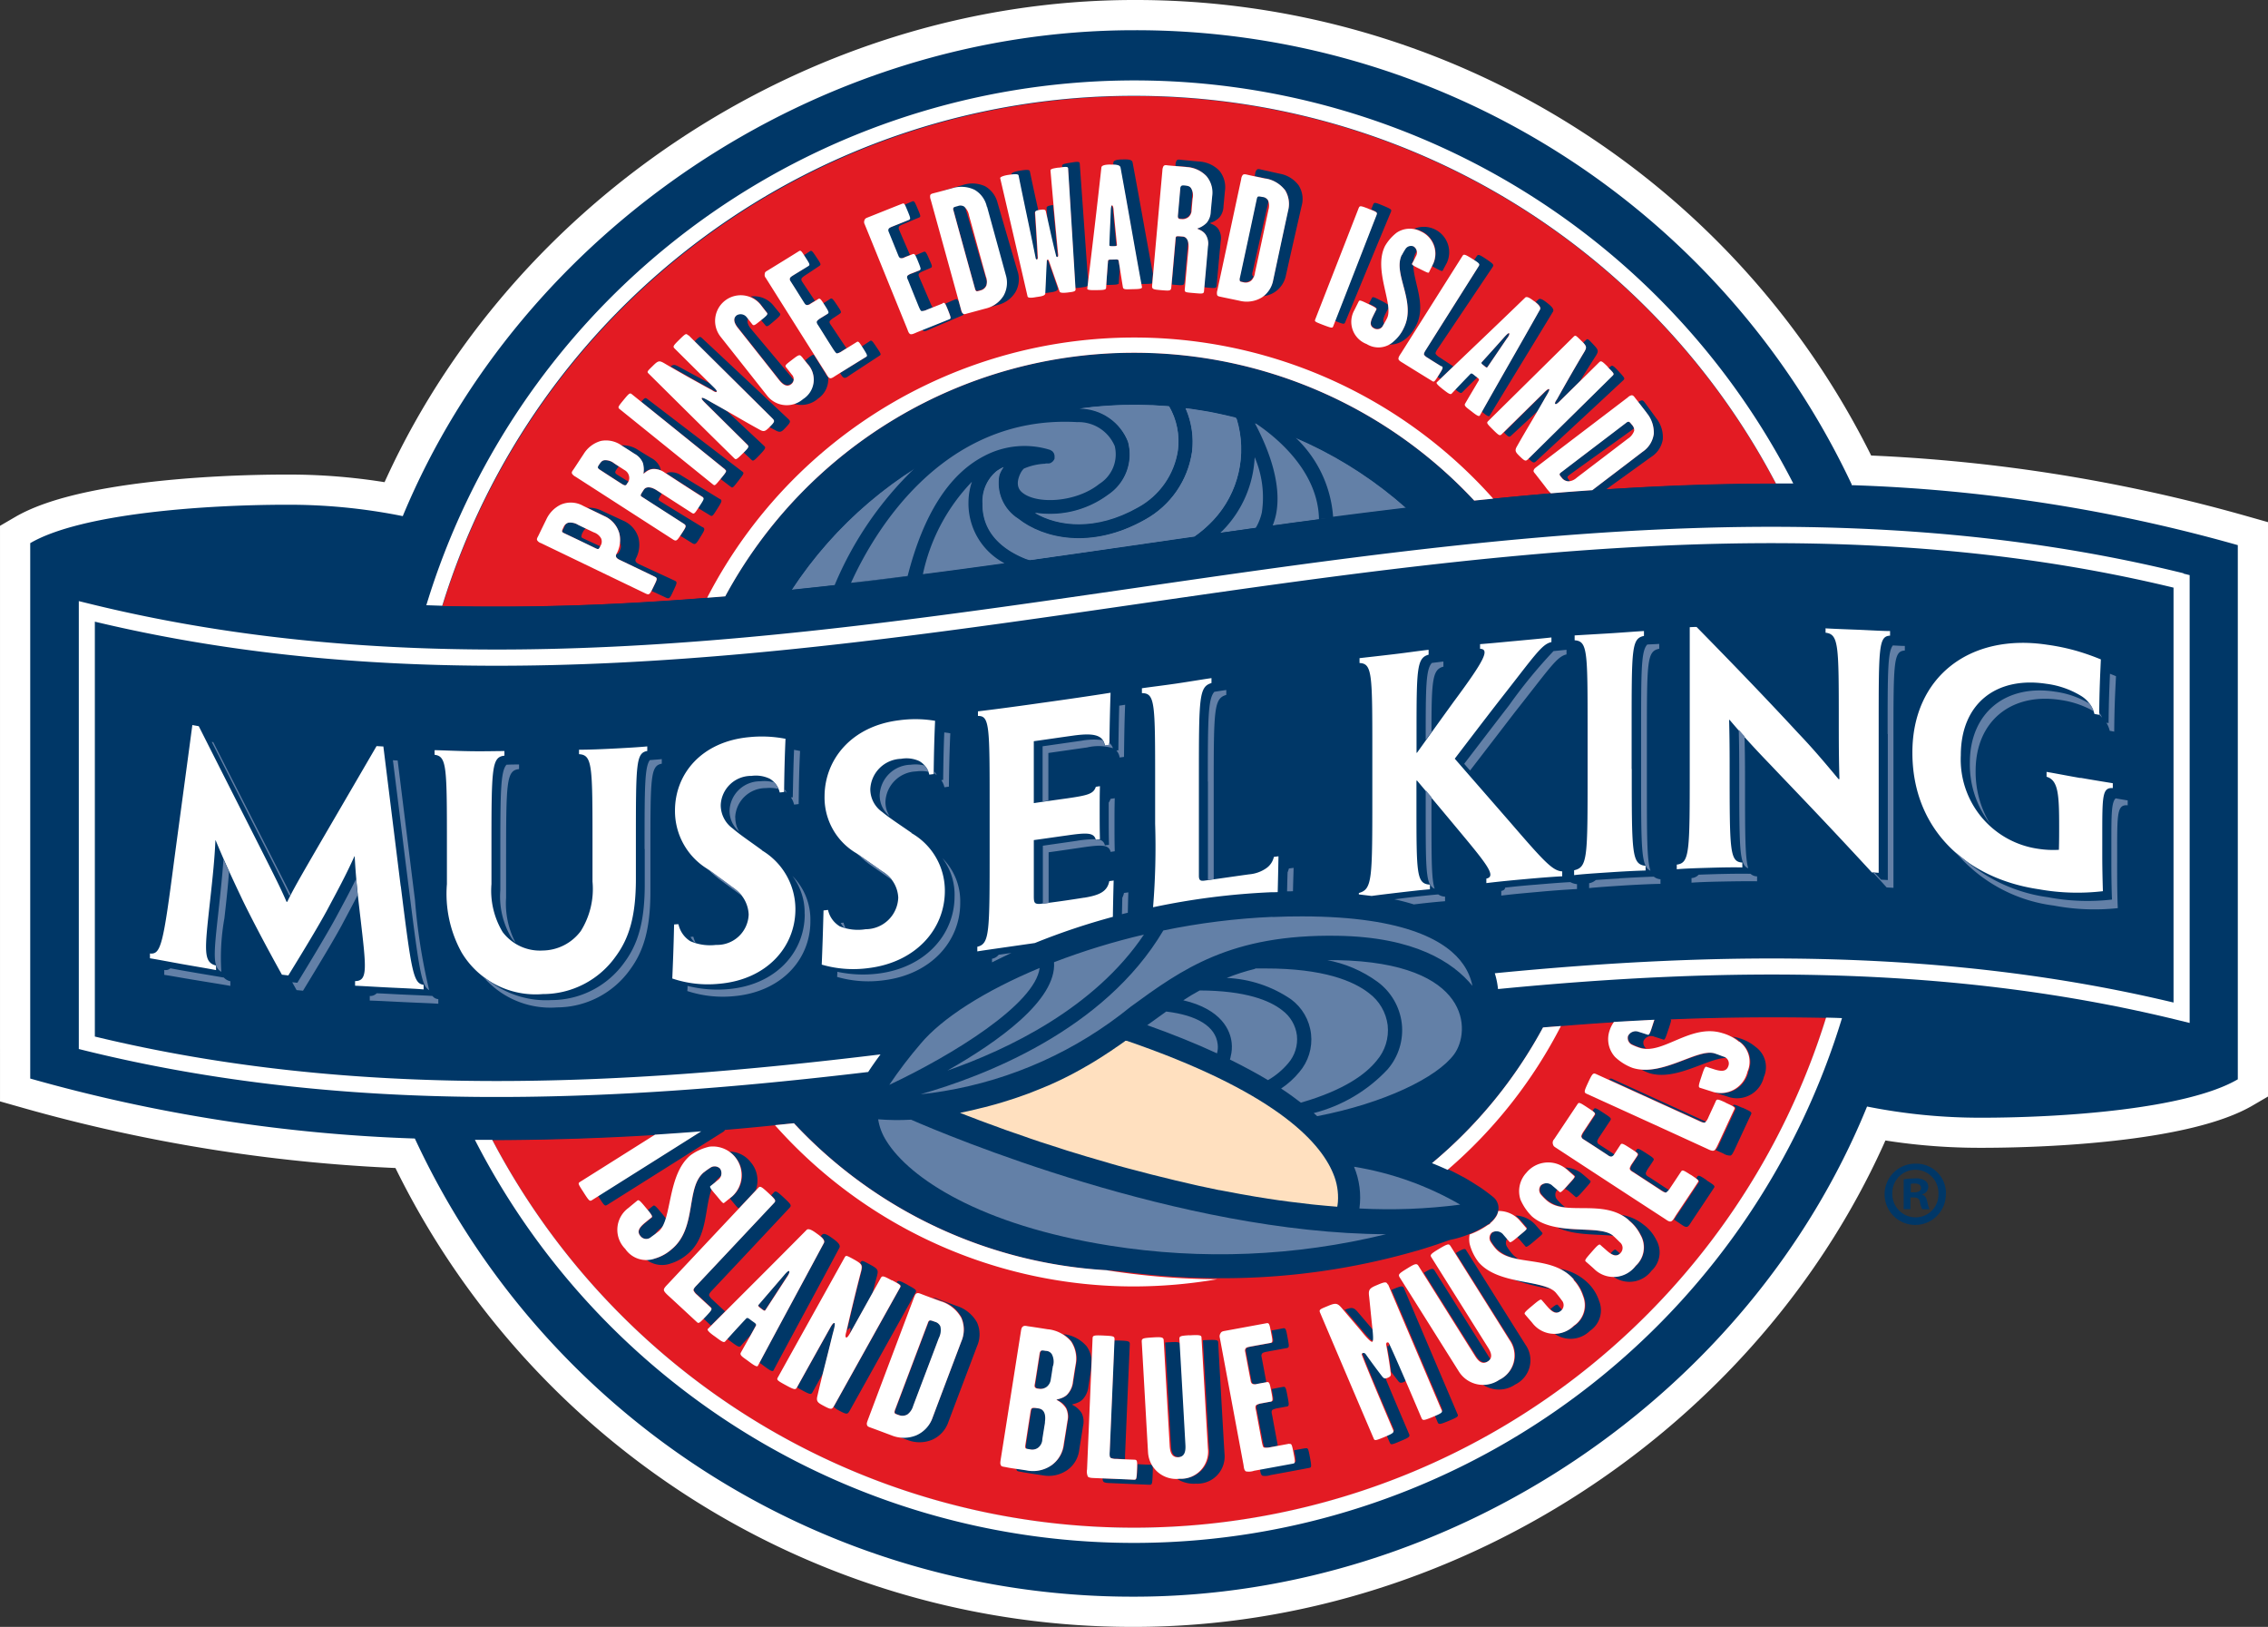
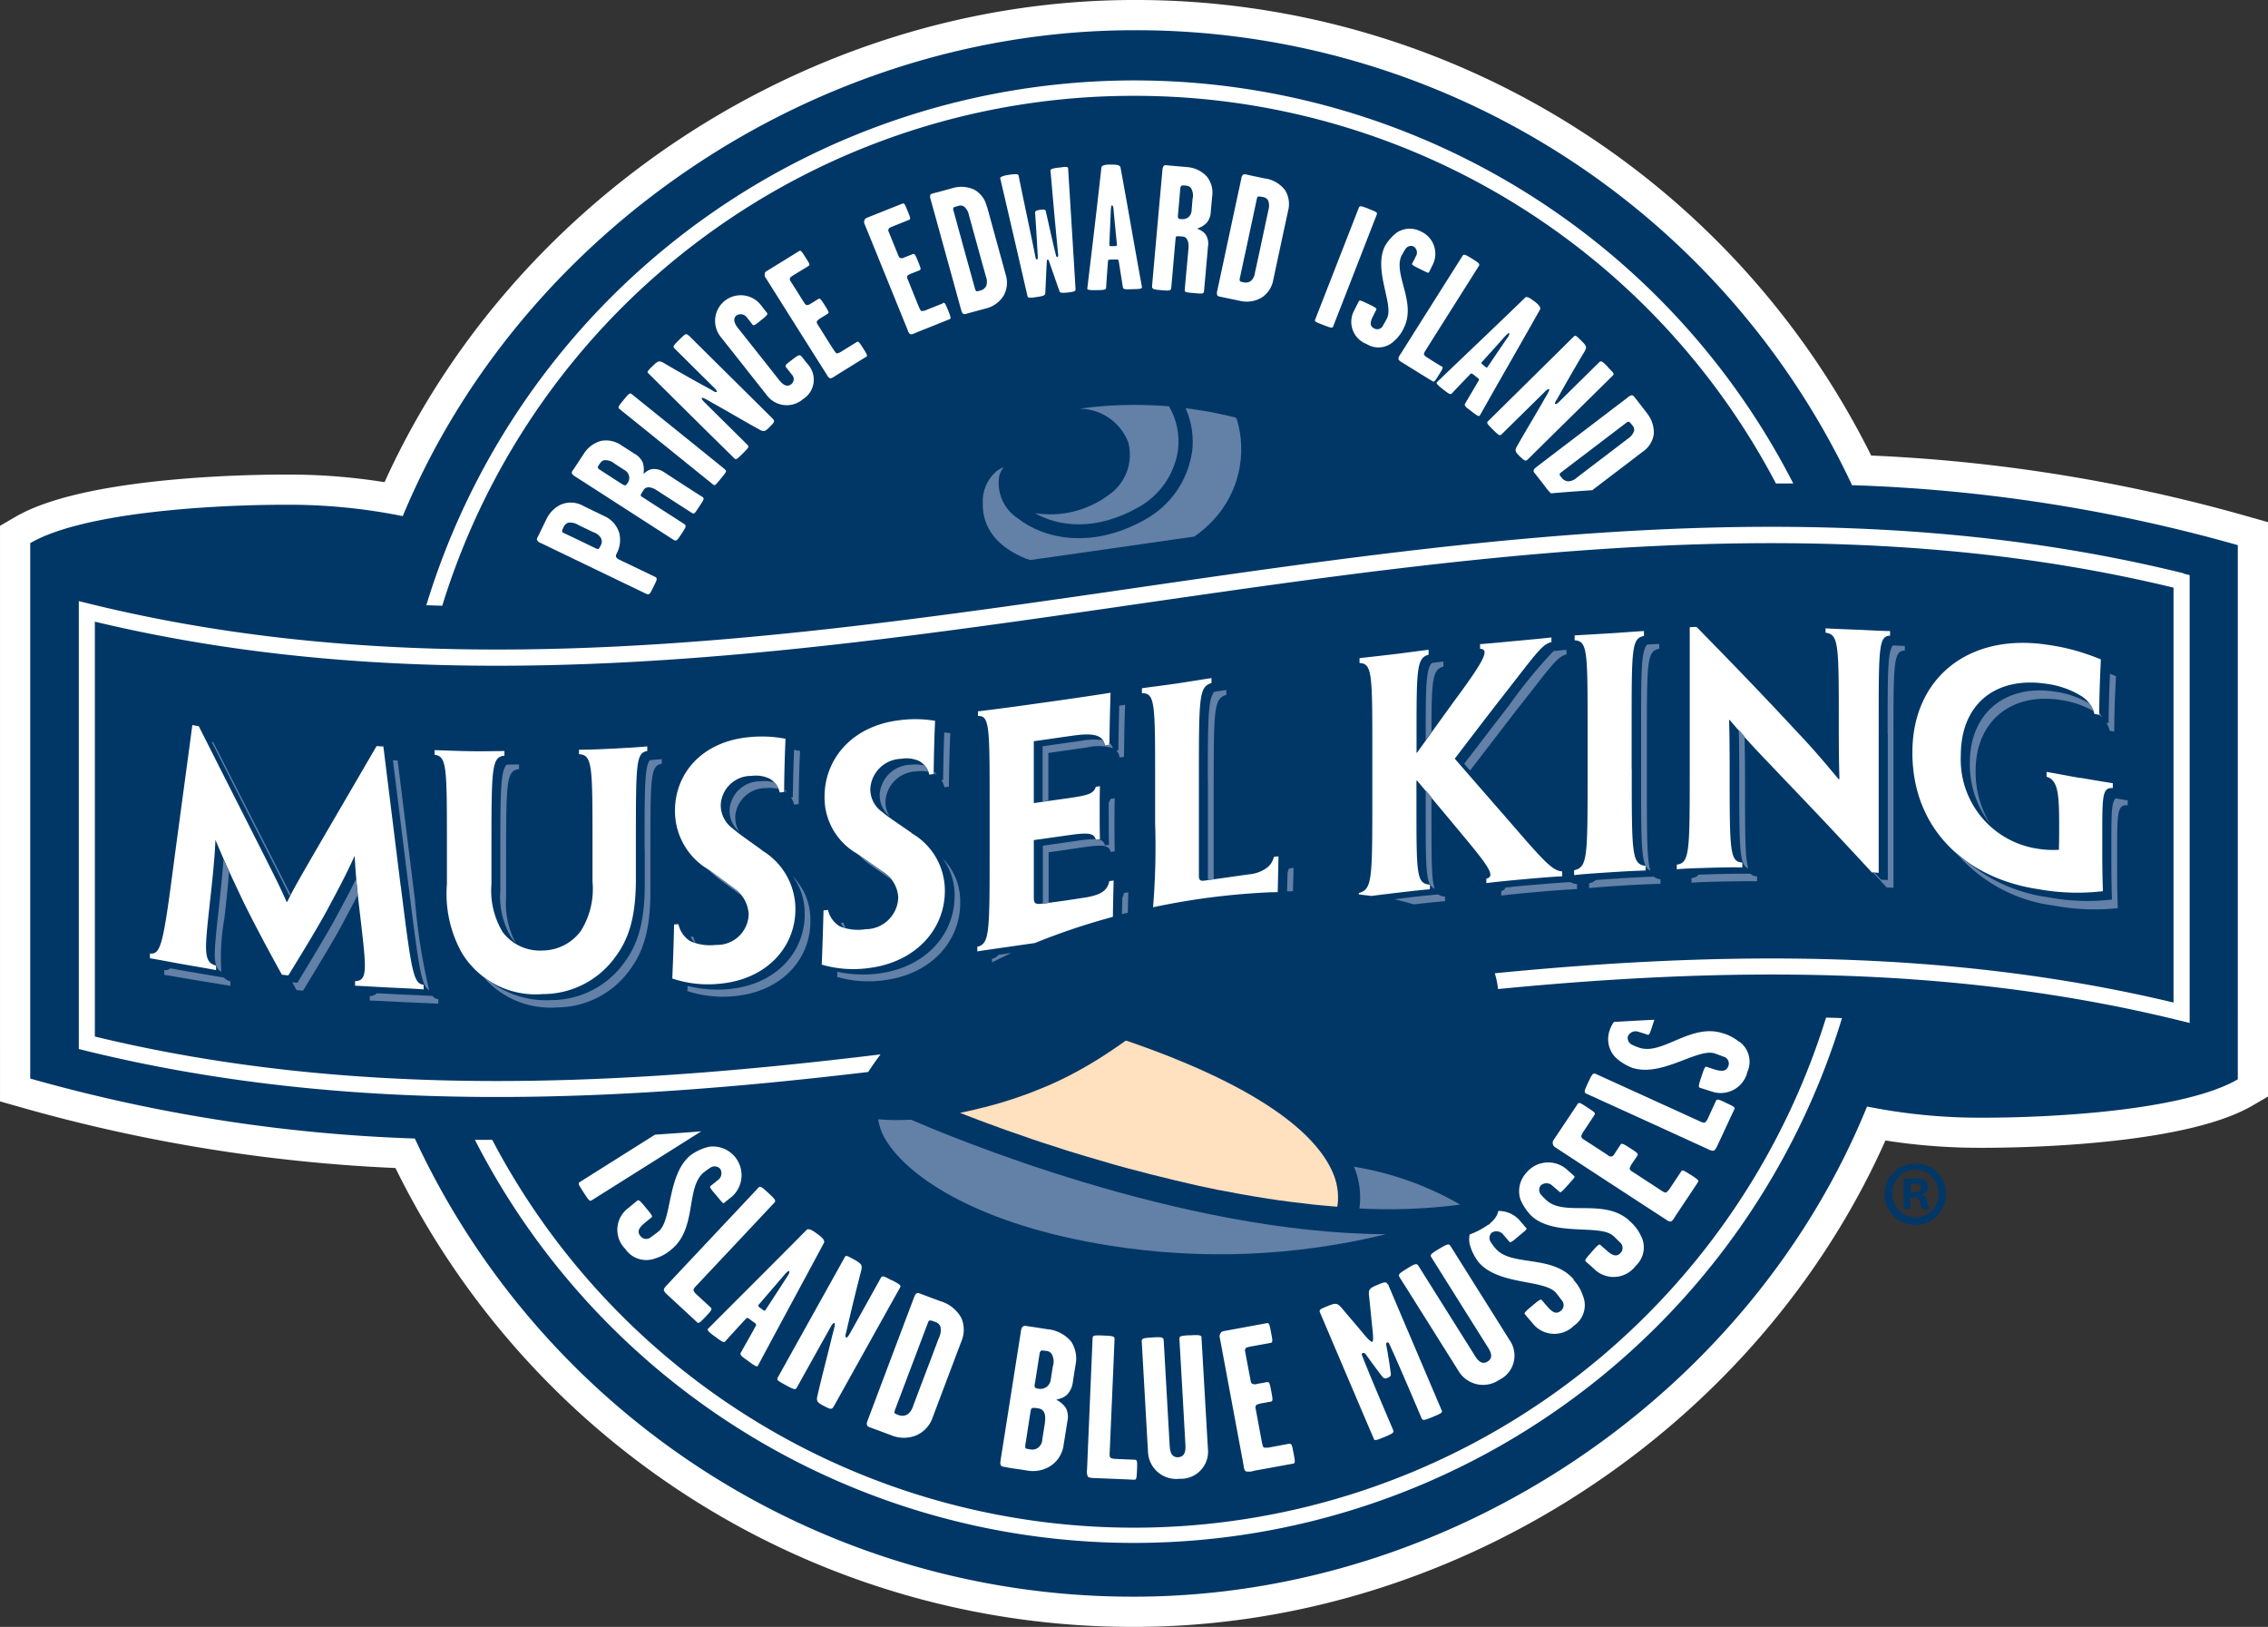
<svg xmlns="http://www.w3.org/2000/svg" xmlns:xlink="http://www.w3.org/1999/xlink" width="159.517" height="114.398" viewBox="0 0 159.517 114.398">
  <rect x="0" y="0" width="159.517" height="114.398" fill="#333333" stroke="none" />
  <defs>
    <clipPath id="clip-path">
      <path id="Path_490" data-name="Path 490" d="M61.43,44.32h0c14.411-1.481,28.821-4.036,43.232-5.752A28.814,28.814,0,0,0,61.43,44.32" transform="translate(-61.43 -31.3)" fill="none" />
    </clipPath>
    <linearGradient id="linear-gradient" x1="-5.836" y1="30.205" x2="-5.815" y2="30.205" gradientUnits="objectBoundingBox">
      <stop offset="0" stop-color="#fff" />
      <stop offset="0.12" stop-color="#f8f9fb" />
      <stop offset="0.3" stop-color="#e6eaf0" />
      <stop offset="0.5" stop-color="#c8d2e0" />
      <stop offset="0.73" stop-color="#9eb0c8" />
      <stop offset="0.97" stop-color="#6985aa" />
      <stop offset="1" stop-color="#6380a7" />
    </linearGradient>
    <clipPath id="clip-path-2">
      <path id="Path_493" data-name="Path 493" d="M91.191,40.556h0m0,0h0m-.153-5.932a6.519,6.519,0,0,1-3.287,4.74c-3.819,2.158-7.2,1.318-8.93-.054a2.966,2.966,0,0,1-1.336-3.043,1.844,1.844,0,0,1,.307-.587,2.343,2.343,0,0,0-.524.307,2.774,2.774,0,0,0-.948,2.239c-.036,2.194,1.625,3.323,3.034,3.892.1.036.2.063.3.1,2.8-.388,5.607-.8,8.406-1.2,1.047-.153,2.095-.307,3.142-.451h0A8.371,8.371,0,0,0,92.545,39.4a7.3,7.3,0,0,0,1.643-7.088c-.027-.036-.045-.072-.072-.108a.407.407,0,0,1-.1-.027c-.1-.027-.208-.045-.307-.072-.2-.045-.388-.09-.6-.135-.153-.036-.307-.063-.46-.1l-.415-.081c-.2-.036-.406-.072-.6-.1a2.129,2.129,0,0,0-.253-.036q-.379-.068-.758-.108h-.036a5.729,5.729,0,0,1,.451,3.1m-7.9-3.07a3.7,3.7,0,0,1,3.413,2.357,3.426,3.426,0,0,1-1.4,3.729A6.87,6.87,0,0,1,80,38.922c1.6.93,4.244,1.3,7.25-.406a5.509,5.509,0,0,0,2.8-4.009,4.918,4.918,0,0,0-.632-3.1h-.036c-.37-.036-.74-.054-1.111-.072h-.1c-.4-.018-.8-.027-1.2-.027a28.2,28.2,0,0,0-3.828.262" transform="translate(-76.319 -31.31)" fill="none" />
    </clipPath>
    <linearGradient id="linear-gradient-2" x1="-14.305" y1="34.246" x2="-14.257" y2="34.246" gradientUnits="objectBoundingBox">
      <stop offset="0" stop-color="#fff" />
      <stop offset="0.2" stop-color="#e5eaf0" />
      <stop offset="0.61" stop-color="#a4b5cb" />
      <stop offset="1" stop-color="#6380a7" />
    </linearGradient>
    <clipPath id="clip-path-3">
      <path id="Path_494" data-name="Path 494" d="M86.162,80.845l-.46.325-.163.108c-.126.09-.244.172-.379.262-.081.054-.172.108-.253.163-.108.072-.208.135-.316.208-.126.081-.253.163-.388.244l-.217.135c-.208.126-.415.253-.632.37-.054.027-.108.063-.153.09-.163.09-.334.19-.506.28-.072.045-.153.081-.235.126-.153.081-.307.163-.46.235l-.271.135q-.217.108-.46.217l-.3.135c-.153.072-.307.135-.47.2l-.325.135c-.153.063-.316.126-.479.19-.108.045-.226.09-.343.135-.163.063-.334.117-.506.181-.117.045-.244.081-.361.126-.172.054-.352.117-.533.172-.126.045-.253.081-.37.117-.19.054-.388.108-.587.172-.126.036-.244.072-.37.1-.217.063-.451.117-.686.172l-.325.081c-.343.081-.7.163-1.065.235.19.072.379.144.578.226a.688.688,0,0,0,.1.036c.181.063.361.135.542.208a.377.377,0,0,1,.09.036c.208.081.433.163.659.244h0c.244.09.5.181.749.271a.135.135,0,0,1,.063.027c.3.108.614.226.939.334l.244.081c.334.117.677.235,1.029.361.036.009.072.027.108.036.334.117.686.235,1.038.343.072.027.144.045.226.072.37.117.749.244,1.138.37.081.027.163.045.235.072q.609.19,1.246.379a.081.081,0,0,1,.045.009c.406.126.831.244,1.264.37a2.329,2.329,0,0,1,.235.072c.424.126.858.244,1.3.361a2.422,2.422,0,0,0,.244.063c.912.244,1.851.488,2.808.713.081.018.163.036.253.063.461.108.93.217,1.4.325.081.018.163.036.235.054.479.1.966.208,1.454.307H92.8c.5.1.984.19,1.49.28a2.256,2.256,0,0,0,.262.045q.731.135,1.463.244a1.807,1.807,0,0,1,.217.036c.488.081.984.144,1.472.208a.224.224,0,0,1,.072.009c.506.063,1,.126,1.508.181l.262.027c.5.045.993.1,1.49.135h.045c.018-.108.036-.217.045-.334a4.326,4.326,0,0,0-.334-2c-.957-2.33-4.28-5.824-14.609-9.363,0,0-.018.009-.018.018" transform="translate(-74.55 -80.8)" fill="none" />
    </clipPath>
    <linearGradient id="linear-gradient-3" x1="-9.92" y1="28.519" x2="-9.886" y2="28.519" gradientUnits="objectBoundingBox">
      <stop offset="0" stop-color="#fbb163" />
      <stop offset="0.2" stop-color="#fbb163" />
      <stop offset="0.34" stop-color="#fbba75" />
      <stop offset="0.79" stop-color="#fed5aa" />
      <stop offset="1" stop-color="#ffe0bf" />
    </linearGradient>
    <clipPath id="clip-path-4">
      <path id="Path_495" data-name="Path 495" d="M68.17,86.94a3.943,3.943,0,0,0,.587,1.535c1.625,2.609,6.6,5.914,15.7,7.35a49.21,49.21,0,0,0,19.431-.8c-14.519-.063-30.97-6.989-33.4-8.054a16.977,16.977,0,0,1-2.321-.027h0Z" transform="translate(-68.17 -86.94)" fill="none" />
    </clipPath>
    <linearGradient id="linear-gradient-4" x1="-7.233" y1="33.921" x2="-7.208" y2="33.921" gradientUnits="objectBoundingBox">
      <stop offset="0" stop-color="#fff" />
      <stop offset="0.07" stop-color="#e7ecf1" />
      <stop offset="0.21" stop-color="#bfcbdb" />
      <stop offset="0.36" stop-color="#9eb0c8" />
      <stop offset="0.51" stop-color="#849ab9" />
      <stop offset="0.66" stop-color="#718baf" />
      <stop offset="0.82" stop-color="#6682a9" />
      <stop offset="1" stop-color="#6380a7" />
    </linearGradient>
    <clipPath id="clip-path-5">
      <path id="Path_496" data-name="Path 496" d="M101.379,93.186h0m1.562.09a38.883,38.883,0,0,0,7.079-.271h0a21.956,21.956,0,0,0-7.467-2.664,5.635,5.635,0,0,1,.379,2.925M77.56,87.57s.045.018.063.027a.191.191,0,0,1-.063-.027Z" transform="translate(-77.56 -87.57)" fill="none" />
    </clipPath>
    <linearGradient id="linear-gradient-5" x1="-8.224" y1="59.224" x2="-8.196" y2="59.224" gradientUnits="objectBoundingBox">
      <stop offset="0" stop-color="#fff" />
      <stop offset="0.26" stop-color="#fcfcfd" />
      <stop offset="0.42" stop-color="#f4f6f8" />
      <stop offset="0.56" stop-color="#e5eaf0" />
      <stop offset="0.67" stop-color="#d1d9e5" />
      <stop offset="0.78" stop-color="#b7c4d6" />
      <stop offset="0.88" stop-color="#96aac4" />
      <stop offset="0.97" stop-color="#718bae" />
      <stop offset="1" stop-color="#6380a7" />
    </linearGradient>
    <clipPath id="clip-path-6">
      <path id="Path_497" data-name="Path 497" d="M71.234,80.106a30.636,30.636,0,0,0-2.194,2.88h0c4.424-2.077,10.257-5.67,10.573-8.217-3.865,1.607-6.871,3.53-8.379,5.336m9.39-5.743c.2,2.673-3.991,5.634-7.5,7.621,4.271-1.49,10.357-4.4,13.824-9.562a48.607,48.607,0,0,0-6.32,1.941m15.359-3.187a48.328,48.328,0,0,0-7.675.957C84.146,79.176,75.631,82.4,71.243,83.646q.758-.068,1.625-.217A28.093,28.093,0,0,0,86,77.506c3.612-2.637,7.034-5.129,14.591-5,5.381.09,8.09,1.842,9.463,3.521a4.048,4.048,0,0,0-.641-1.5c-1.084-1.58-3.946-3.377-11.323-3.386-.668,0-1.372.009-2.113.045" transform="translate(-69.04 -71.14)" fill="none" />
    </clipPath>
    <linearGradient id="linear-gradient-6" x1="-6.319" y1="28.577" x2="-6.297" y2="28.577" gradientUnits="objectBoundingBox">
      <stop offset="0" stop-color="#fff" />
      <stop offset="0.02" stop-color="#fbfcfc" />
      <stop offset="0.5" stop-color="#a9b9ce" />
      <stop offset="0.83" stop-color="#7690b2" />
      <stop offset="1" stop-color="#6380a7" />
    </linearGradient>
    <clipPath id="clip-path-7">
-       <path id="Path_503" data-name="Path 503" d="M101.07,85.52h0m-6.131-3.991ZM88.98,79.217a.536.536,0,0,1,.054-.036c-.018.009-.036.027-.054.036m.054-.036a.688.688,0,0,0,.081-.063q2.7.962,4.912,1.986v-.018a1.6,1.6,0,0,0,.045-.623c-.144-1.255-1.445-2.041-3.621-2.3-.47.334-.939.668-1.418,1.02m2.609-1.815c2.745.641,3.323,2.158,3.413,2.989a2.712,2.712,0,0,1-.072.975.875.875,0,0,1-.045.181v.027c.966.479,1.86.957,2.673,1.445A5.381,5.381,0,0,0,99.03,81.8a2.571,2.571,0,0,0,.614-1.959,2.6,2.6,0,0,0-1.038-1.77c-.858-.677-2.546-1.381-5.8-1.391-.406.217-.786.451-1.165.7m5.065-2.221a14.776,14.776,0,0,0-2,.641A8.67,8.67,0,0,1,99.228,77.3a3.518,3.518,0,0,1,.578,5.129,5.853,5.853,0,0,1-1.273,1.147c.5.325.957.659,1.391.993l.063-.018c3.007-.876,4.515-2,5.264-2.935a3.268,3.268,0,0,0,.777-2.492,3.323,3.323,0,0,0-1.318-2.257c-1.084-.849-3.187-1.734-7.269-1.734h-.731m5.147-.6H101.7a8.762,8.762,0,0,1,3.621,1.544A4.264,4.264,0,0,1,107.02,79a4.211,4.211,0,0,1-.993,3.223,10.749,10.749,0,0,1-5.2,3.079h0l.244.217h0c4.722-.912,8.424-2.718,9.625-4.343s1.219-6.447-8.208-6.627h-.641Z" transform="translate(-88.98 -74.54)" fill="none" />
-     </clipPath>
+       </clipPath>
    <linearGradient id="linear-gradient-7" x1="-11.098" y1="31.765" x2="-11.059" y2="31.765" xlink:href="#linear-gradient-2" />
  </defs>
  <g id="Layer_1" data-name="Layer 1" transform="translate(0.005 -0.005)">
    <g id="Group_362" data-name="Group 362" transform="translate(2.12 2.13)">
      <g id="Group_351" data-name="Group 351">
        <path id="Path_487" data-name="Path 487" d="M130.245,34.112A55.646,55.646,0,0,0,79.763,2.13C57.388,2.13,36.63,16.252,28.323,36.3a40.469,40.469,0,0,0-8.153-.8c-5.7,0-14.447.6-18.049,2.7V75.845a112.432,112.432,0,0,0,27.052,4.217,55.618,55.618,0,0,0,50.582,32.216c22.465,0,43.322-14.257,51.557-34.465a40.626,40.626,0,0,0,8.027.777c5.7,0,14.456-.6,18.049-2.7V38.328a112.851,112.851,0,0,0-27.16-4.217" transform="translate(-2.12 -2.13)" fill="#003767" />
        <path id="Path_488" data-name="Path 488" d="M130.245,34.112A55.646,55.646,0,0,0,79.763,2.13C57.388,2.13,36.63,16.252,28.323,36.3a40.469,40.469,0,0,0-8.153-.8c-5.7,0-14.447.6-18.049,2.7V75.845a112.432,112.432,0,0,0,27.052,4.217,55.618,55.618,0,0,0,50.582,32.216c22.465,0,43.322-14.257,51.557-34.465a40.626,40.626,0,0,0,8.027.777c5.7,0,14.456-.6,18.049-2.7V38.328a112.851,112.851,0,0,0-27.16-4.217" transform="translate(-2.12 -2.13)" fill="none" stroke="#fff" stroke-miterlimit="10" stroke-width="4.25" />
-         <path id="Path_489" data-name="Path 489" d="M54.12,42.429a32.717,32.717,0,0,1,52.686-6.718,201.344,201.344,0,0,1,21.219-1.192,50.974,50.974,0,0,0-93.8,8.6,181.12,181.12,0,0,0,19.909-.686m57.516,30.32A32.713,32.713,0,0,1,58.96,79.485a201.348,201.348,0,0,1-21.219,1.192,50.975,50.975,0,0,0,93.814-8.6,181.119,181.119,0,0,0-19.909.686" transform="translate(-5.236 -2.628)" fill="#e31b23" />
      </g>
      <g id="Group_352" data-name="Group 352" transform="translate(53.552 26.338)" clip-path="url(#clip-path)">
-         <rect id="Rectangle_198" data-name="Rectangle 198" width="43.232" height="13.02" transform="translate(0 0)" fill="url(#linear-gradient)" />
-       </g>
+         </g>
      <g id="Group_353" data-name="Group 353">
        <path id="Path_491" data-name="Path 491" d="M58.67,41.163h0M71.6,12.351c.46,2.293.786,3.729,1.2,5.8,0,.036.027.126.09.117s.072-.1.072-.144c-.063-1.219-.117-2.059-.19-3.142,0-.1.081-.153.253-.181-.19-.84-.379-1.707-.6-2.763-.036-.126-.343-.09-.722-.027-.253.036-.6.144-.569.244a.068.068,0,0,0,.009.045c.244-.027.433-.018.451.072m2.79,7.964v-.09c-.226-.632-.415-1.174-.632-1.824-.018-.045-.036-.135-.108-.126s-.054.1-.054.135c-.045.749-.063,1.372-.108,2.185.108-.009.226-.027.289-.036.253-.036.6-.081.614-.244M68.5,13.371a1.856,1.856,0,0,1,.867,1.2c.506,1.833.813,2.962,1.318,4.8a1.826,1.826,0,0,1-.163,1.463,1.907,1.907,0,0,1-.885.767l.542-.153a2.016,2.016,0,0,0,1.246-.921,1.81,1.81,0,0,0,.135-1.463c-.542-1.833-.867-2.953-1.4-4.786A1.873,1.873,0,0,0,69.28,13.1a2.166,2.166,0,0,0-1.58-.081c-.325.1-.948.271-1.246.361a.727.727,0,0,0-.217.081c.244-.072.506-.135.677-.181a2.168,2.168,0,0,1,1.58.108M64.313,18a2.841,2.841,0,0,1,.2.442c.2.488.226.56.072.614-.09.036-.316.126-.533.208a.853.853,0,0,0-.28.153c-.081.108,0,.217.054.37.379.93.325.8.7,1.734.063.153.153.37.226.388a1.2,1.2,0,0,0,.37-.09c.135-.054.3-.117.47-.19a1.945,1.945,0,0,1-.153-.307l-.74-1.716c-.063-.153-.135-.253-.063-.37a1.033,1.033,0,0,1,.28-.163c.208-.09.433-.181.524-.226.153-.063.126-.135-.09-.614-.217-.506-.262-.569-.4-.515-.108.045-.361.153-.56.235-.027.009-.054.027-.081.036M74.237,18s.027.126.09.108.072-.1.063-.153c-.126-1.255-.235-2.429-.334-3.53a.329.329,0,0,0-.126.018c-.226.036-.334.09-.325.2.027.343.045.659.072.966.181.786.316,1.445.551,2.384M64.9,40.414h0l.226-.027a1.924,1.924,0,0,0-.226.027M78.778,11.8c.569,3.115.894,5.056,1.463,8.171h.253a4.379,4.379,0,0,0,.524-.027c.018-.226.045-.46.063-.7-.542-2.916-.867-4.822-1.427-7.819-.036-.217-.37-.217-.7-.208-.28,0-.632.036-.65.208a1,1,0,0,1-.018.172c.244,0,.461.045.488.208m-.542,5.526c.163,0,.289.018.28-.09-.09-.93-.144-1.454-.235-2.447,0-.063-.036-.334-.117-.334-.063,0-.081.316-.081.361-.036.984-.072,1.607-.1,2.411-.009.09.063.1.253.09m-15.16.578c.045.108.072.244.2.271a.437.437,0,0,0,.28-.054c.153-.063.334-.135.46-.181a.818.818,0,0,1-.1-.2c-.334-.767-.325-.749-.659-1.526-.063-.153-.054-.135-.036-.244.009-.063.144-.126.244-.172.217-.09.849-.361,1.165-.488.153-.063.117-.135-.1-.65-.19-.451-.235-.542-.37-.488-.163.072-.361.153-.578.244a4.332,4.332,0,0,1,.19.415c.208.524.244.6.09.659l-1.174.47c-.09.036-.226.108-.244.163-.027.1-.027.09.027.244.316.786.307.758.623,1.535m15.594,2c.027-.4.045-.713.072-1.029-.027-.163-.054-.325-.081-.515-.018-.126-.163-.1-.37-.09-.244,0-.37-.018-.379.108-.045.632-.09,1.065-.126,1.67H78c.406-.018.686-.009.7-.144m4.6-.036c.108-1.156.172-1.9.262-2.862a.42.42,0,0,0-.361-.352c-.442-.036-.488-.054-.506.117-.108,1.228-.181,2-.289,3.251a.683.683,0,0,1,.135.009c.632.054.731.072.758-.172m-8.19-8c.117,1.941.37,6.077.515,8.4a2.1,2.1,0,0,0,.361-.027c.262-.036.47-.054.533-.153a.7.7,0,0,1,.018-.135c-.163-2.311-.46-6.5-.6-8.451-.018-.163-.334-.09-.677-.036-.289.045-.578.09-.56.208a.44.44,0,0,0,.009.108c.226-.027.388-.036.4.081M39.682,37.5c1.138.551,1.047.506,2.167,1.038.108.054.2.108.271.045.027-.036.054-.1.1-.163-.3-.135-.551-.253-1.192-.551-.072-.036-.117-.054-.144-.108a.639.639,0,0,1,.1-.325.623.623,0,0,1,.217-.271c-.163-.081-.325-.153-.533-.253a1.049,1.049,0,0,0-.7-.153.582.582,0,0,0-.181.1.366.366,0,0,0-.045.081c-.054.117-.126.271-.208.433v.018c.027.054.072.072.144.108M60.873,25.118c-.388.244-1.255.777-1.8,1.111,0,.009.009.018.018.027.081.126.172.3.3.316s.28-.126.451-.235c.451-.3,1.571-1.029,2.023-1.327.117-.072.1-.126-.226-.6-.307-.46-.343-.5-.47-.415-.163.108-.379.253-.587.388.027.036.054.081.081.126.307.488.325.542.208.614M43.555,37.489a1.687,1.687,0,0,1,.045.668.028.028,0,0,0,.009.018.59.59,0,0,1,0,.5,1.112,1.112,0,0,1-.135.244.125.125,0,0,1-.108.027.028.028,0,0,1-.009.018c-.081.153-.054.28.235.415.578.28,1.815.867,2.483,1.192.19.1.126.2-.126.722-.054.108-.09.19-.135.262.352.163.686.316,1.011.47.253.117.289.045.524-.46.244-.524.307-.632.117-.722-.677-.316-1.923-.885-2.5-1.156-.289-.135-.316-.253-.244-.415a2.045,2.045,0,0,0,.172-1.472,1.891,1.891,0,0,0-1.065-1.183c-1.111-.515-.379-.172-1.508-.7a2.033,2.033,0,0,0-1.02-.208c.7.334.217.1,1.2.578a1.877,1.877,0,0,1,1.047,1.2m7.133-3.828s0,.009-.018.018c.235.181.47.361.722.551.135.108.153.09.533-.4.424-.542.424-.56.271-.677-2.546-1.941-5.056-3.865-6.664-5.092-.135-.1-.181-.1-.424.2,1.562,1.255,3.7,2.98,5.878,4.731.144.117.144.135-.289.668m-8.515-.632q.984.632,1.58,1.02c.1.063.172.108.244.081s.09-.09.144-.181a.237.237,0,0,0,.045-.081c-.181-.108-.415-.253-.795-.488a.363.363,0,0,1-.117-.117c-.027-.072.018-.153.081-.244a1.185,1.185,0,0,1,.163-.208c-.108-.072-.217-.144-.334-.217a.991.991,0,0,0-.677-.226c-.135.018-.217.054-.379.3-.063.1-.108.172-.09.244a.363.363,0,0,0,.117.117m2.438-1.12a1.343,1.343,0,0,1,.587.632,1.621,1.621,0,0,1,.045.758c.036.027.289-.3.677-.325a1.045,1.045,0,0,1,.569.117,1.039,1.039,0,0,0-.072-.262,1.335,1.335,0,0,0-.6-.614c-.4-.244-.5-.3-.912-.56a1.974,1.974,0,0,0-1.21-.334.028.028,0,0,1,.018.009c.406.262.506.325.9.578m5.8-4.379c.063-.063-.108-.226-.208-.325l-.217-.217c-.831-.433-1.616-.858-2.266-1.21-.244-.126-.352-.153-.542,0,.849.488,1.86,1.065,2.889,1.625.108.072.289.181.343.126m3.684,2.5c.153.081.316.163.5.262.289.153.406.072.632-.172.442-.46.406-.479.172-.7-2.3-2.158-4.524-4.244-6.013-5.634-.135-.126-.163-.135-.515.226,1.427,1.418,3.386,3.35,5.4,5.354.226.226.262.253-.163.677m4.072-7.946c-.09.054-.289.181-.488.3a.863.863,0,0,0-.244.2c-.054.126.036.217.117.361.542.849.46.731,1,1.58.09.135.217.343.289.334a.916.916,0,0,0,.343-.153c.1-.063.226-.144.352-.217l-.009-.009c-.56-.831-.479-.722-1.038-1.553-.09-.135-.181-.226-.135-.352a1.035,1.035,0,0,1,.244-.208c.19-.126.388-.253.47-.316.135-.09.1-.153-.2-.6-.307-.46-.361-.515-.488-.433-.09.063-.316.208-.5.325a1.176,1.176,0,0,0,.09.135c.28.442.325.515.181.6m-1.679-.858c.063.1.117.226.244.235a.547.547,0,0,0,.262-.1c.108-.063.226-.144.334-.208-.406-.614-.424-.632-.867-1.3-.09-.135-.081-.126-.081-.235,0-.063.126-.153.208-.217.2-.126.767-.506,1.056-.7.135-.09.1-.153-.217-.623-.271-.406-.325-.488-.451-.406s-.271.181-.424.28c.027.036.045.081.081.126.3.479.343.542.2.632-.289.181-.867.542-1.074.659-.09.054-.208.144-.217.208,0,.108-.009.1.072.235.451.713.433.7.885,1.4m-2.971.217c.09.117.334.424.415.533s.027.19-.415.533c.1.126.253.3.334.4.108.126.253-.027.578-.3.442-.37.5-.46.424-.56-.09-.108-.343-.406-.433-.524a1.753,1.753,0,0,0-1.616-.659,1.974,1.974,0,0,1,.713.569m1.309,5.291c.217.28.515.506.822.271a.452.452,0,0,0,.181-.271c-1.029-1.228-1.986-2.366-3.007-3.585-.172-.208-.325-.488-.2-.722a.989.989,0,0,1-.108-.144.533.533,0,0,0-.7-.126c-.307.244-.135.6.063.858,1,1.264,1.941,2.447,2.944,3.72m42.844-5.065a1.754,1.754,0,0,0-.018-.217,5.064,5.064,0,0,0-.551-.307c-.451-.235-.551-.271-.6-.172s-.135.262-.217.406c.4.19.587.3.542.379l-.235.47c-.208.415-.253.7.09.867a.443.443,0,0,0,.614-.217.673.673,0,0,0,.063-.108c-.117-.172-.054-.415.117-.722.045-.09.126-.244.2-.379M67.8,14.5a.51.51,0,0,0-.442-.036c-.2.054-.3.081-.316.135a.314.314,0,0,0,.009.181c.524,1.887.993,3.594,1.5,5.445.036.108.054.19.117.226.045.027.181-.018.289-.054a.594.594,0,0,0,.406-.343.616.616,0,0,0,.036-.28c-.524-1.761-1-3.413-1.526-5.219l-.063-.063m-.235,7.241c-.045-.163-.1-.343-.144-.515-.1-.19-.144-.2-.244-.163-.2.081-.47.2-.713.307.045.081.1.208.19.424.217.533.226.587.1.641-.406.163-1.309.524-1.905.758a.23.23,0,0,0,.108.1c.108.036.3-.072.488-.153.5-.217,1.734-.74,2.23-.948.063-.027.09-.054.081-.126-.027,0-.045-.018-.072-.045a.477.477,0,0,1-.126-.28M83.88,13.525a.729.729,0,0,0-.126-.316c-.081-.108-.154-.163-.442-.19-.117-.009-.2-.018-.262.036a.431.431,0,0,0-.054.163q-.1,1.165-.163,1.86c-.009.108-.018.2.045.253.045.045.126.036.226.045a.647.647,0,0,0,.47-.144.609.609,0,0,0,.19-.334.486.486,0,0,1,0-.2c.045-.524.063-.659.108-1.174M58.056,26.256c-.3-.46-.56-.885-.822-1.3-.1-.009-.235.09-.515.316a.96.96,0,0,0-.1.081,2.006,2.006,0,0,1,.153.2,1.608,1.608,0,0,1-.316,2.474,2.07,2.07,0,0,1-.686.352,1.782,1.782,0,0,0,1.77-.352,1.629,1.629,0,0,0,.7-1.5,1.107,1.107,0,0,1-.2-.28m45.363,0c-.406.415-.7.722-1.074,1.12.244.2.406.325.488.244.424-.424.722-.722,1.1-1.084-.045-.036-.09-.072-.153-.117-.19-.144-.28-.244-.361-.153M50.634,35.1c-.957-.587-1.716-1.047-2.718-1.661a1.252,1.252,0,0,0-.795-.226.669.669,0,0,0-.271.072c.9.587,1.616,1.047,2.51,1.616.172.108.126.181-.208.686a.991.991,0,0,0-.081.126c.289.181.578.352.84.515.19.117.208.072.533-.442s.361-.587.19-.7m79.593-1.029A55.643,55.643,0,0,0,79.763,2.13c-22.374,0-43.124,14.122-51.44,34.167a40.469,40.469,0,0,0-8.153-.8c-5.7,0-14.456.6-18.049,2.7V75.845a112.881,112.881,0,0,0,27.052,4.217,55.618,55.618,0,0,0,50.582,32.216c22.465,0,43.322-14.257,51.557-34.465a40.612,40.612,0,0,0,8.027.786c5.7,0,14.456-.6,18.049-2.7V38.337a112.851,112.851,0,0,0-27.16-4.217m-99.141,8.5h-.108c-.334-.009-.677-.027-1.011-.036a52.068,52.068,0,0,1,96.161-8.569H126c-4.343-.036-8.686.108-13.038.4,1.074-.767,1.932-1.391,3.16-2.275a1.8,1.8,0,0,0,.822-1.228,2.135,2.135,0,0,0-.46-1.5c-.2-.271-.578-.795-.758-1.038-.1-.126-.135-.208-.253-.217a.528.528,0,0,0-.262.126c.2.253.442.569.587.758a2.131,2.131,0,0,1,.5,1.49,1.83,1.83,0,0,1-.786,1.246c-1.372,1.047-2.266,1.725-3.539,2.7-2.772.19-5.535.442-8.3.731A32.717,32.717,0,0,0,51,41.931c-.153.018-.307.027-.451.045H50.5c-.054,0-.1.009-.153.009-.135.009-.262.018-.4.036a1.753,1.753,0,0,0-.217.018h0c-4.6.361-9.183.6-13.779.623H33.939c-.316,0-.641,0-.966-.009-.632,0-1.255-.018-1.887-.027M88.259,29.769a.263.263,0,0,0,.072.018c1.246.831,4.379,3.251,4.433,6.736.19-.027.388-.054.578-.072l-3.837.515a4.909,4.909,0,0,0,.226-.731c.46-2.149-.515-4.659-1.472-6.465m.19,7.341c-.876.126-1.761.244-2.637.37.081-.081.163-.144.235-.226a7.882,7.882,0,0,0,2.194-5.1,7.147,7.147,0,0,1,.506,3.874,3.693,3.693,0,0,1-.433,1.1c.045,0,.09-.018.135-.018m-4.406.623c-1.228.172-2.456.352-3.684.533-2.637.379-5.282.767-7.928,1.138-.1-.036-.2-.063-.3-.1-1.409-.56-3.079-1.7-3.034-3.892a2.72,2.72,0,0,1,.948-2.239,2.564,2.564,0,0,1,.524-.307,2.05,2.05,0,0,0-.307.587A2.951,2.951,0,0,0,71.6,36.5c1.734,1.372,5.111,2.212,8.93.054a6.513,6.513,0,0,0,3.3-4.74,5.917,5.917,0,0,0-.451-3.1,26.643,26.643,0,0,1,3.521.668,1.337,1.337,0,0,1,.072.117,7.287,7.287,0,0,1-1.643,7.079,8.713,8.713,0,0,1-1.345,1.165h.072M72.693,39.376c2.546-.361,5.092-.731,7.639-1.093l-7.883,1.138c.361-.054.713-.108,1.074-.153-.271.036-.551.081-.822.117m-.858,37.724h-.009c-.063.027-.117.036-.172.063a1.432,1.432,0,0,0,.181-.063m-1.526,2.23c.09.036.19.072.28.1-.117-.045-.244-.081-.352-.126h0s.045.018.072.027m-5.4-38.9c.352-.045.713-.1,1.065-.144-.244.027-.488.063-.722.09-.108.018-.226.036-.334.045,1.905-.244,3.819-.506,5.725-.767-.054,0-.108.018-.163.018l-.217.027.379-.054c-1.905.262-3.819.524-5.725.767m-1.074.135c-1.336.172-2.682.334-4.018.488.388-.045.777-.1,1.165-.144l-.253.027c-.3.036-.6.072-.9.1h0c1.336-.153,2.673-.316,4.018-.488h0c-.09.018-.19.027-.28.036l-.677.081c-.479.063-.957.117-1.436.181.795-.1,1.6-.19,2.393-.289m-7.458.858c.74-.072,1.49-.163,2.23-.244l-.74.081c-.063,0-.117.018-.172.018l-.731.081h-.027a.37.37,0,0,0-.1.009h0c-.163.018-.316.036-.47.045m-.018,0c-.235.027-.47.054-.7.072a28.9,28.9,0,0,1,8.65-8.542A24.462,24.462,0,0,0,58.7,41.145c-.767.09-1.544.172-2.321.253m3.458-.379c1.472-3.269,6.275-11.882,15.928-11.332A2.763,2.763,0,0,1,78.4,31.376a2.453,2.453,0,0,1-1.084,2.655c-1.625,1.309-4.37,1.445-5.39.632-.153-.117-.6-.488-.144-1.4a1.127,1.127,0,0,1,.226-.307,4.209,4.209,0,0,1,1.481-.343.128.128,0,0,0,.054-.018h.2a.267.267,0,0,0,.09-.018.191.191,0,0,0,.09-.036.5.5,0,0,0,.072-.054.452.452,0,0,0,.072-.063l.054-.081c.009-.018.027-.036.036-.054v-.027c0-.009.009-.018.009-.027v-.172a.321.321,0,0,0-.018-.09.344.344,0,0,0-.027-.09l-.054-.081A.452.452,0,0,0,74,31.728a.794.794,0,0,0-.09-.054.393.393,0,0,0-.063-.036,6.048,6.048,0,0,0-4.65.442c-2.456,1.273-4.262,4.108-5.363,8.424-1.336.172-2.673.334-4.018.488m19.512-9.941A3.687,3.687,0,0,0,75.9,28.694a28.469,28.469,0,0,1,3.846-.262c.831,0,1.643.036,2.456.108a4.908,4.908,0,0,1,.632,3.1,5.485,5.485,0,0,1-2.8,4.009c-3.007,1.7-5.652,1.336-7.25.406a6.87,6.87,0,0,0,5.147-1.264,3.412,3.412,0,0,0,1.4-3.729m-8.7,8.551c-1.905.262-3.81.524-5.725.767a13.354,13.354,0,0,1,3.449-6.5,4.594,4.594,0,0,0-.244,1.463A4.746,4.746,0,0,0,70.625,39.6M91.1,30.762A28.769,28.769,0,0,1,98.886,35.7c-1.707.208-3.422.415-5.129.641a8.5,8.5,0,0,0-2.655-5.58M79.744,108.476A52.005,52.005,0,0,1,33.379,80.134H33.5c5.111.045,10.23-.172,15.341-.56.153-.009.307-.018.46-.036-1.869,1.174-4.524,2.844-7.25,4.56a.162.162,0,0,0,.045.063c.424.668.442.668.632.551,3.1-1.95,6.158-3.874,8.117-5.111.1-.063.144-.1.117-.208,1.616-.135,3.232-.289,4.84-.451h.009A32.628,32.628,0,0,0,77.857,89.28a.25.25,0,0,1,.081.009l.948.135h.054c.325.045.65.081.975.117h0a51.84,51.84,0,0,0,5.869.343h.108a49.1,49.1,0,0,0,13.752-1.932h.018c.172-.054.334-.1.5-.153a.509.509,0,0,0,.108-.036c.126-.036.253-.081.379-.117l.163-.054c.1-.036.2-.063.3-.1.036-.009.063-.027.1-.036.117-.036.235-.081.343-.117.144-.054.28-.1.415-.144a7.743,7.743,0,0,0,2.682-1.093c.081-.036.135-.072.163-.081l-.018-.036a1.774,1.774,0,0,0,.451-.515,1,1,0,0,0-.217-1.282c-.3-.244-.614-.479-.939-.7-.081-.054-.163-.1-.244-.153-.262-.172-.524-.334-.795-.488-.072-.045-.144-.081-.217-.117-.3-.163-.614-.325-.921-.47a.88.88,0,0,0-.1-.045h-.018a11.931,11.931,0,0,0-1.1-.479,32.638,32.638,0,0,0,7.8-9.535c-.876.072-1.743.153-2.618.235,1.093-.1,2.185-.2,3.278-.289-.072,0-.153.018-.226.018h.036a1.348,1.348,0,0,0,.19-.018,1.614,1.614,0,0,0-.208.018,1.613,1.613,0,0,0,.208-.018c.163-.018.325-.027.488-.036a.683.683,0,0,0,.135-.009v.009c1.246-.1,2.492-.19,3.747-.271h.108l1.381-.081c.163,0,.325-.018.488-.027.289-.009.578-.027.867-.036-.027.081-.063.181-.1.289-.172.524-.253.795-.352.758-.181-.054-.506-.163-.632-.2a.588.588,0,0,0-.777.3.524.524,0,0,0,.289.6,4.23,4.23,0,0,0,.542.217,1.812,1.812,0,0,0,.442.072.51.51,0,0,1-.19-.533.585.585,0,0,1,.777-.289c.126.036.451.144.632.2.1.027.181-.244.352-.758.153-.46.226-.65.126-.686a.128.128,0,0,1-.054-.018h.009c3.657-.153,7.314-.208,10.962-.108A50.307,50.307,0,0,1,117.64,90.553a50.155,50.155,0,0,0,10.754-19.016h.126c.334.009.668.018,1,.036a51.919,51.919,0,0,1-49.787,36.9M49.4,37.073c-1.192-.731-1.878-1.147-2.989-1.833-.153-.09-.117-.126.117-.506l.018-.018c-.135-.09-.262-.163-.352-.226-.37-.235-.749-.307-.921-.045-.244.37-.28.406-.126.5,1.1.713,1.77,1.147,2.953,1.9.208.135.153.217-.2.74a.324.324,0,0,1-.063.09c.289.181.56.343.831.515.235.144.289.063.56-.379.334-.533.388-.623.181-.749m1.661-8.19c-.3-.172-.614-.352-1-.569-.253-.144-.65-.4-.713-.334s.126.253.244.361c1.165,1.156,1.716,1.707,2.944,2.916.135.135.126.181-.253.569.172.163.352.325.533.5.135.126.153.144.587-.307.451-.479.46-.524.316-.659-1.12-1.047-1.7-1.589-2.655-2.483m57.543-.777c.144-.244.406-.65.343-.7s-.253.126-.37.244c-1.12,1.1-1.679,1.661-2.817,2.781.334.343.388.343.515.217.786-.722,1.3-1.21,1.869-1.725.135-.244.289-.5.46-.8M104.358,25.7c.126.1.217.2.271.1.524-.767.822-1.21,1.381-2.032.036-.054.19-.28.117-.334-.045-.036-.262.2-.3.235-.65.731-1.084,1.2-1.616,1.8-.063.063-.009.117.135.235m5.345,7.657c0,.054.09.153.163.244a.613.613,0,0,0,.47.244.267.267,0,0,0,.09-.018s-.009-.018-.018-.018c-.063-.09-.163-.2-.153-.253.009-.072.081-.117.172-.19,1.526-1.1,2.944-2.113,4.5-3.232a.723.723,0,0,0-.135-.262c-.126-.153-.19-.235-.253-.235s-.1.036-.163.072c-1.562,1.192-2.98,2.275-4.515,3.44-.09.072-.163.126-.172.19M93.884,22.563h0c.641.262.659.253.731.081,1.219-2.953,2.42-5.851,3.2-7.72.081-.19.045-.208-.569-.47-.551-.226-.6-.235-.677-.054-.045.117-.09.226-.135.334.406.163.424.208.361.361-.7,1.815-1.8,4.6-2.907,7.458m-6.429-2.727a.61.61,0,0,0,.515-.126.825.825,0,0,0,.19-.271.173.173,0,0,1-.072-.036.4.4,0,0,1,0-.253c.379-1.679.731-3.251,1.111-4.93a.677.677,0,0,0-.045-.144.5.5,0,0,0-.379-.235c-.2-.036-.3-.063-.343-.018a.3.3,0,0,0-.072.163c-.406,1.914-.777,3.648-1.183,5.526-.018.108-.036.2,0,.253s.172.063.28.081m13.318-1.273c-.027.054-.054.108-.081.153.063.036.117.063.19.1.379.2.533.289.578.217.1-.19.2-.379.289-.542a1.784,1.784,0,0,0-2.3-2.4,1.832,1.832,0,0,1,.479.153,1.717,1.717,0,0,1,.858,2.321m-10.42-5.219A1.8,1.8,0,0,1,90.58,14.8c-.406,1.869-.65,3.007-1.047,4.876a1.846,1.846,0,0,1-.722,1.156,1.8,1.8,0,0,0,.8-.262,1.841,1.841,0,0,0,.831-1.219c.415-1.86.677-3,1.1-4.858a1.793,1.793,0,0,0-.208-1.454,2.109,2.109,0,0,0-1.345-.822c-.334-.072-.966-.217-1.255-.28-.163-.036-.244-.072-.343,0a.54.54,0,0,0-.117.3,1.229,1.229,0,0,1-.036.153c.271.054.569.117.758.163a2.141,2.141,0,0,1,1.354.813m8.515,10.465a2.8,2.8,0,0,0,.713-.9c.767-1.445-.144-3.016-.181-4.262-.081-.054-.108-.09-.1-.126.027-.054.063-.126.108-.208a1.448,1.448,0,0,1,.163-.542c.018-.036.045-.072.063-.108a.447.447,0,0,0-.226-.37.469.469,0,0,0-.569.172,3.791,3.791,0,0,0-.253.433c-.659,1.327,1.056,3.3.144,5.129a2.7,2.7,0,0,1-.686.921,3.955,3.955,0,0,1-.433.262,1.722,1.722,0,0,0,1.264-.415m14.51,2.618c-1.454,1.436-3.63,3.576-5.869,5.788l-.018.018c.361.37.4.334.614.126,2.311-2.14,4.551-4.217,6.041-5.607.144-.135.144-.153-.289-.623s-.479-.47-.623-.334a.851.851,0,0,0-.09.09c.379.379.37.406.235.542M109.7,28.206l1.409-1.381c.406-.668.8-1.291,1.138-1.815.19-.316.181-.4-.19-.786-.379-.406-.4-.424-.524-.3-.063.063-.126.117-.19.181.253.271.235.37.081.641-.551.912-1.246,2.122-1.923,3.332-.072.108-.181.289-.126.334.063.063.235-.108.334-.208m-5.725-9.481c-1.436,2.275-2.664,4.226-3.666,5.806-.09.135-.208.316-.172.415a.853.853,0,0,0,.262.226c.235.144.713.451.957.6.135.09.117.144-.163.6-.036.054-.063.1-.09.144.063.045.135.09.19.126.316-.3.614-.587.912-.867a.2.2,0,0,0-.045-.036l-.939-.614a.853.853,0,0,1-.262-.235c-.036-.1.09-.271.181-.406,1.047-1.553,2.33-3.467,3.828-5.7.108-.163.054-.217-.479-.578-.479-.316-.542-.325-.641-.181-.063.1-.126.19-.19.28.37.235.4.289.307.442M84.828,12.378a1.827,1.827,0,0,1,.4,1.418c-.045.488-.054.6-.1,1.065a1.267,1.267,0,0,1-.289.8,1.555,1.555,0,0,1-.659.4c0,.054.4.108.6.442a1.171,1.171,0,0,1,.153.8c-.09,1.074-.172,1.905-.253,2.9a1.234,1.234,0,0,1,.172.018c.6.054.7.063.713-.135.1-1.111.181-1.986.289-3.151a1.151,1.151,0,0,0-.153-.8c-.208-.334-.614-.4-.6-.451a1.54,1.54,0,0,0,.659-.388,1.267,1.267,0,0,0,.289-.8c.045-.46.054-.578.1-1.065a1.822,1.822,0,0,0-.388-1.418,2.15,2.15,0,0,0-1.427-.65c-.343-.027-.957-.09-1.246-.117-.163-.018-.253-.045-.334.045a.627.627,0,0,0-.081.307v.072c.262.018.542.045.731.063a2.1,2.1,0,0,1,1.427.641m23.467,9.39c-1.553,2.754-2.537,4.451-4.081,7.187.244.2.488.4.551.289,1.716-2.844,2.763-4.524,4.451-7.314.117-.181-.135-.406-.379-.6-.217-.172-.5-.388-.632-.271-.072.063-.135.126-.208.19.217.172.406.361.307.524M98.345,97.127c.09.1.153.153.37.063a.4.4,0,0,0,.172-.117c-.47-1.1-.912-2.1-1.183-2.682h0c0,.153-.018.262-.054.28a.179.179,0,0,1-.1-.027c.135.722.235,1.336.289,1.815.2.271.379.5.515.677m-26.149,4.749a1.073,1.073,0,0,0,.28.054.742.742,0,0,0,.551-.117.77.77,0,0,0,.3-.6c.063-.406.126-.795.19-1.192.081-.524-.027-.921-.442-.984-.46-.072-.515-.063-.56.19-.09.569-.253,1.616-.361,2.321-.018.126-.045.28.054.316m.894-4.217a.74.74,0,0,0,.551-.135A.757.757,0,0,0,73.948,97c.063-.424.1-.641.153-.966a1.132,1.132,0,0,0-.081-.813.533.533,0,0,0-.433-.244c-.172-.027-.289-.045-.343,0a.313.313,0,0,0-.09.19c-.1.623-.235,1.5-.334,2.113-.018.126-.036.208.027.28s.135.063.253.081m5.4,4.939c.153,0,.388.018.623.027v-.244c.09-2.131.2-4.758.334-7.819.009-.235-.072-.253-.813-.28h-.28c-.126,3.034-.235,5.634-.325,7.747,0,.19-.036.433.063.506a1.061,1.061,0,0,0,.388.072M51.682,81.344a1.938,1.938,0,0,1-.208,2.808,1.806,1.806,0,0,0-.144.126c.054.063.108.135.172.208.262.316.388.479.47.479.37-.388.749-.8,1.156-1.228a1.956,1.956,0,0,0-.352-2.032,1.9,1.9,0,0,0-1.481-.722,2.438,2.438,0,0,1,.4.361m7.855,12.28c.081-.135.181-.262.244-.235.045.027.018.2-.027.406a.794.794,0,0,1,.054-.09c.551-.984,1.011-1.815,1.544-2.772.108-.433.217-.849.316-1.219.1-.406.063-.488-.488-.786s-.578-.316-.686-.144a.068.068,0,0,1-.018.036c.163.144.163.271.1.542-.307,1.174-.686,2.718-1.038,4.262m49.607-2.971a14.916,14.916,0,0,0-2.853-.722,14.864,14.864,0,0,0,2.853.722m1.6-7.964c.072.063-.072.208-.4.578-.117.135-.217.244-.3.334a.947.947,0,0,1,.262.144c.1.081.361.316.5.433.081.072.271-.144.632-.56.325-.37.47-.515.4-.578-.181-.163-.37-.325-.533-.46a1.975,1.975,0,0,0-1.255-.479c.054.036.108.072.172.117.163.144.343.307.533.46m-1.923,1.734a2.282,2.282,0,0,0,1.246.479,1.834,1.834,0,0,1-.163-.117,4.309,4.309,0,0,1-.406-.406.519.519,0,0,1-.027-.668.24.24,0,0,1,.054-.045c-.126-.108-.244-.217-.307-.271a.6.6,0,0,0-.831-.036.508.508,0,0,0,.027.668,3.448,3.448,0,0,0,.406.406m-3.6,3.368a2.651,2.651,0,0,0,1.562.74,1.475,1.475,0,0,1-.47-.379,4.228,4.228,0,0,1-.343-.47.516.516,0,0,1,.027-.6c-.09-.1-.181-.208-.226-.262a.6.6,0,0,0-.822-.153.522.522,0,0,0-.072.668,3.215,3.215,0,0,0,.343.46m10.5-5.291a1.335,1.335,0,0,1,.163-.325c.144-.217.3-.442.361-.542.108-.153.036-.2-.479-.533-.533-.343-.614-.379-.7-.235-.018.018-.036.054-.063.09.217.153.235.208.153.325-.063.09-.208.316-.352.542a1.068,1.068,0,0,0-.163.325c0,.154.135.208.3.316l1.8,1.174c.154.1.388.253.46.217a.9.9,0,0,0,.163-.163c-.5-.325-.56-.37-1.336-.876-.163-.1-.3-.153-.3-.307M80.891,103c-.217,0-.587-.027-.9-.036,0,.09,0,.208-.009.361-.027.686-.045.731-.217.722-.506-.027-1.544-.063-2.221-.09a.4.4,0,0,0,.054.226c.072.09.271.1.479.108.406.018,2.077.09,2.772.117.172,0,.19-.036.217-.722.027-.6.018-.677-.172-.686M46.056,86.833a1.282,1.282,0,0,1,.415-.47c.045-.036.108-.09.172-.144a3.063,3.063,0,0,0,.2-.515c-.081-.108-.2-.262-.361-.451-.37-.442-.46-.533-.56-.451-.081.063-.226.181-.361.289.253.307.361.47.289.524-.144.117-.361.289-.47.379-.415.343-.6.614-.316.948A.516.516,0,0,0,45.8,87c.081-.063.172-.117.244-.181M63.853,99.447a1.127,1.127,0,0,0,.4-.6c.677-1.8,1.12-2.98,1.806-4.776a1.156,1.156,0,0,0,.1-.8.56.56,0,0,0-.388-.325c-.217-.081-.325-.117-.388-.081s-.081.09-.108.172c-.795,2.095-1.508,3.991-2.284,6.041-.045.126-.081.217-.045.289.027.054.181.1.3.144a.669.669,0,0,0,.6-.054M49.975,83.411c.081-.063.19-.153.289-.235a1.7,1.7,0,0,1,.334-.388.69.69,0,0,1,.1-.072.5.5,0,0,0-.045-.533.524.524,0,0,0-.668-.081,4.224,4.224,0,0,0-.47.334c-1.318,1.074-.46,3.928-2.275,5.418a3.055,3.055,0,0,1-1.147.641,4.779,4.779,0,0,1-.641.081,1.8,1.8,0,0,0,1.725.271,3.3,3.3,0,0,0,1.156-.641c1.463-1.192,1.2-3.251,1.716-4.587-.072-.108-.1-.181-.063-.208m24.858,10.42a.184.184,0,0,1-.081-.018,1.937,1.937,0,0,1,.6.515,2.163,2.163,0,0,1,.316,1.625c-.09.542-.108.677-.19,1.2a1.519,1.519,0,0,1-.424.921c-.307.289-.722.3-.731.352s.46.153.677.6a1.383,1.383,0,0,1,.09.912c-.163,1.038-.163,1.011-.262,1.643A2.07,2.07,0,0,1,74,103a2.282,2.282,0,0,1-1.77.379c-.226-.036-.5-.072-.767-.108,0,.045.027.072.045.117.027.09.217.09.415.135.343.063.957.153,1.381.217a2.3,2.3,0,0,0,1.779-.379,2.039,2.039,0,0,0,.822-1.427c.1-.641.1-.6.262-1.643a1.383,1.383,0,0,0-.09-.912,1.6,1.6,0,0,0-.677-.6c0-.054.415-.063.722-.352a1.545,1.545,0,0,0,.424-.921c.081-.506.1-.659.181-1.138.018-.253.018-.515.036-.767a1.868,1.868,0,0,0-.334-.921,2.479,2.479,0,0,0-1.607-.858m-7.512-1.977c-.361-.135-1.056-.388-1.381-.515a.6.6,0,0,0-.316-.072c.226.081.451.172.614.226a2.466,2.466,0,0,1,1.391,1.138,2.089,2.089,0,0,1,0,1.679c-.767,2.041-1.246,3.287-2.014,5.336a2.109,2.109,0,0,1-1.138,1.246,2.075,2.075,0,0,1-1.309.126l.623.235a2.331,2.331,0,0,0,1.779,0,2.109,2.109,0,0,0,1.138-1.246c.767-2.041,1.246-3.287,2.014-5.327a2.053,2.053,0,0,0,0-1.679,2.511,2.511,0,0,0-1.391-1.147m-8.614,1.174c-.09-.045-.235.217-.334.379l-2.3,4.126c0,.018-.018.027-.027.036.081.045.163.1.289.163.659.361.713.361.822.153.28-.5.515-.921.731-1.309.2-.8.388-1.526.668-2.673.081-.316.235-.84.153-.885m5.129-2.655c-.587-.316-.677-.334-.777-.181.325.19.316.235.226.4-1.138,2.041-2.826,5.074-4.578,8.208-.036.054-.054.1-.081.135a1.157,1.157,0,0,0,.325.244c.65.352.65.307.84-.018,1.752-3.133,3.44-6.176,4.578-8.208.108-.2.108-.226-.542-.578m-10.943,2.5c-.217-.163-.316-.271-.415-.163-.5.542-.858.921-1.327,1.454.081.063.163.126.217.163.37.271.614.47.722.352.253-.289.47-.524.686-.749.126-.217.253-.451.4-.713.072-.126-.081-.208-.271-.343m5.661-5.77c-.262-.19-.587-.415-.731-.271l-.108.108c.181.163.316.325.226.479-1.725,3.214-2.808,5.192-4.533,8.424.081.054.163.117.262.19.316.235.65.5.722.352,1.788-3.35,2.88-5.327,4.632-8.614.126-.217-.181-.46-.47-.668m-8.686,4c-.027-.117.153-.289.28-.424,1.472-1.562,3.278-3.485,5.381-5.734.153-.172.1-.235-.442-.74-.479-.442-.551-.47-.686-.316-.054.063-.108.117-.172.181.316.307.334.379.208.524-2.113,2.239-3.91,4.162-5.381,5.725-.126.135-.307.307-.28.424a1.023,1.023,0,0,0,.253.307l.939.867c.135.126.1.19-.316.632-.072.072-.126.135-.181.19.2.19.379.352.524.488l.993-.993c-.244-.226-.668-.614-.885-.822a.857.857,0,0,1-.244-.307m3.657.9c.153.108.253.217.316.108.578-.894.9-1.4,1.535-2.357.045-.054.208-.325.126-.388-.054-.045-.3.226-.334.271-.731.858-1.21,1.4-1.806,2.1-.072.072,0,.135.163.262m53.4-6.194c.144.163.3.352.46.533.063.072-.1.2-.47.515l-.208.181a1.076,1.076,0,0,1,.163.135c.081.1.307.361.433.506.063.072.289-.108.7-.46.37-.316.542-.433.47-.515-.163-.19-.316-.37-.46-.533a1.973,1.973,0,0,0-1.436-.677,2.322,2.322,0,0,1,.352.316M98.751,90.6c-.09-.208-.217-.172-.786.063-.036.018-.063.027-.1.045.9,2.113,2.212,5.2,3.539,8.316.081.2.1.235-.506.488.072.163.135.316.2.47.081.2.135.208.786-.063.722-.3.7-.325.6-.533-1.427-3.35-2.844-6.673-3.738-8.785M91.817,101.84c-.226.036-.515.09-.8.144a.72.72,0,0,0,.027.135c.126.65.117.7-.036.74-.524.1-1.688.307-2.4.442h0c.036.172.045.388.172.47a1.119,1.119,0,0,0,.578-.045c.614-.108,2.122-.388,2.727-.506.154-.027.163-.09.045-.731-.117-.623-.135-.677-.316-.641m12.876-6.14a.6.6,0,0,0,.135-.117c-1.093-1.725-2.682-4.271-3.937-6.257-.108-.181-.262-.126-.749.172,1.21,1.932,2.655,4.226,3.648,5.806.208.325.488.641.894.4m-8.117-1.427c.072-.027.072-.325.036-.722-.352-.415-.7-.822-1.084-1.273-.3-.352-.424-.388-.939-.181.433.515.84.984,1.246,1.463.325.406.65.758.74.713m.867,2.564a.287.287,0,0,1-.163-.1c-.28-.37-.722-.939-1.192-1.607a.144.144,0,0,0-.271.036c.406,1.074,1.409,3.422,2.2,5.273.081.19.063.244-.479.479.063.153.126.307.2.47.09.2.081.235.731-.045.7-.289.722-.334.632-.542-.542-1.273-1.192-2.79-1.67-3.955m5.706-8.939c-.09-.135-.181-.135-.74.2,1.291,2.05,2.691,4.289,3.819,6.077A1.888,1.888,0,0,1,105.478,97a2.265,2.265,0,0,1-1.21.352,2.019,2.019,0,0,0,2.293.009,1.894,1.894,0,0,0,.722-2.808c-1.228-1.95-2.79-4.442-4.162-6.627m12.524-1.761a3.26,3.26,0,0,0-1.652-.74,2.838,2.838,0,0,1,.569.379,3.094,3.094,0,0,1,.831,1.02A1.734,1.734,0,0,1,115.058,89a2.144,2.144,0,0,1-1.571.786,1.937,1.937,0,0,0,2.664-.424,1.756,1.756,0,0,0,.334-2.176,2.985,2.985,0,0,0-.831-1.02m-1.716,1.986c-.1-.09-.208-.19-.3-.262-.063-.054-.172.036-.361.244.253.163.46.2.668.018M111.8,90.346a3.694,3.694,0,0,0-2.113-1.129,3.072,3.072,0,0,1,1.02.767,3.039,3.039,0,0,1,.668,1.138,1.742,1.742,0,0,1-.641,2.1,2.277,2.277,0,0,1-1.4.569,1.952,1.952,0,0,0,2.492-.208,1.742,1.742,0,0,0,.641-2.1,3.11,3.11,0,0,0-.668-1.138m-1.977,1.824.045-.045c-.09-.108-.217-.253-.307-.361-.063-.072-.217.036-.515.289.271.262.515.343.786.117m-20.894,9.607a1.541,1.541,0,0,0,.442-.018c.135-.027.316-.063.488-.09v-.009c-.208-1.129-.181-.975-.388-2.1-.036-.181-.09-.316.018-.424a1.256,1.256,0,0,1,.352-.108c.262-.045.524-.1.641-.117.19-.036.172-.117.063-.713-.117-.623-.144-.7-.316-.668-.126.018-.442.081-.677.126a.621.621,0,0,1-.117.018c.009.054.018.108.027.172.108.587.126.677-.054.713-.117.018-.388.072-.641.117a1.176,1.176,0,0,0-.343.108c-.108.108-.063.244-.027.424.217,1.129.181.975.4,2.095.036.181.081.451.163.479m34-26.4a1.917,1.917,0,0,1-2.321,1.436.115.115,0,0,0,.063.045c.172.054.614.2.768.244a1.937,1.937,0,0,0,2.573-1.363,1.742,1.742,0,0,0-.578-2.122A3.179,3.179,0,0,0,122.3,73a2.7,2.7,0,0,0-.451-.1,1.719,1.719,0,0,1,.524.361,1.742,1.742,0,0,1,.578,2.122m-1.526-.984c-.054-.036-.108-.063-.153-.09-.235-.09-.433-.172-.623-.226-1.093-.352-3.278,1.327-5.219,1.12a3.16,3.16,0,0,0,.542.253c1.905.6,4.181-1.093,5.463-1.056M113.5,86.906c-.677-.587-2.465-.3-4.018-.614,1.219.614,2.862.479,4.018.614M120,78.924l.027-.027c-1.851-.84-4.063-1.851-6.618-3.016-.1-.045-.163-.054-.244.027,2.447,1.12,4.569,2.086,6.33,2.889.172.081.388.19.5.135m2.546-1.029c-.479-.217-.6-.262-.668-.163.217.117.226.172.181.271-.289.623-.993,2.14-1.165,2.5a1.083,1.083,0,0,1-.226.361l.542.244a.88.88,0,0,0,.5.144c.108-.027.19-.208.28-.388.172-.361.867-1.878,1.165-2.5.072-.153.036-.19-.6-.479m-11.106,2.266c.813.524.786.515,1.6,1.047.108.072.226.181.361.135a.319.319,0,0,0,.163-.144c-.316-.208-.479-.316-1.038-.677-.153-.1-.144-.09-.19-.208-.027-.063.054-.217.117-.316.153-.226.578-.876.795-1.2.1-.154.027-.208-.515-.56-.47-.307-.569-.37-.659-.226a.754.754,0,0,1-.072.108c.217.153.235.208.163.325-.217.325-.641.975-.795,1.2-.063.1-.144.244-.126.316.045.117.036.108.19.208m8.6,2.826c-.524-.352-.587-.37-.677-.226-.018.027-.045.063-.063.09.226.163.235.217.172.307-.343.515-1.183,1.779-1.535,2.293-.072.108-.135.217-.2.307.153.1.307.2.46.307.144.09.307.235.46.2.126-.036.235-.253.361-.442.343-.515,1.192-1.779,1.526-2.293.09-.135.045-.181-.515-.533m-35.2,11.232a1.636,1.636,0,0,0-.226.018c.144,2.528.307,5.363.433,7.594a1.912,1.912,0,0,1-2,2.122h-.289a2.158,2.158,0,0,0,1.372.361,1.911,1.911,0,0,0,2-2.122c-.135-2.284-.3-5.219-.442-7.8,0-.172-.1-.208-.849-.172m4.235,2.971c-.154-.822-.154-.84-.325-1.743-.036-.181-.027-.172.027-.28.036-.063.2-.108.316-.126.271-.054,1.038-.19,1.418-.262.19-.036.172-.117.054-.758-.1-.551-.126-.659-.3-.632-.235.045-.515.1-.822.153.009.036.018.081.027.126.117.632.135.722-.054.749-.379.072-1.147.208-1.427.262-.108.018-.28.063-.316.126-.054.108-.054.1-.018.28.172.948.172.921.352,1.86.027.126.027.289.153.352a.5.5,0,0,0,.325,0c.2-.036.433-.081.587-.108m-5.616,4.776c-.117-2.032-.289-5.038-.424-7.395-.009-.217-.172-.235-.749-.2-.126,0-.235.018-.325.018.135,2.348.3,5.3.415,7.278.018.388.117.8.6.777a.5.5,0,0,0,.488-.479" transform="translate(-2.12 -2.13)" fill="#003767" />
        <path id="Path_492" data-name="Path 492" d="M153.935,44.069c-24.668-6.077-49.688-2.456-73.886,1.056-24.09,3.494-49,7.1-73.444,1.074l-.7-.172V77.522l.433.108c18.329,4.515,36.848,3.675,55.087,1.508.235-.361.524-.777.867-1.237-18.311,2.23-36.912,3.178-55.259-1.255V47.473c24.433,5.842,49.209,2.257,73.182-1.219,23.946-3.467,48.7-7.052,73.02-1.174V74.254c-15.873-3.792-31.891-3.612-47.738-2.059a5.642,5.642,0,0,1,.226,1.111c15.937-1.553,32.036-1.707,47.945,2.212l.7.172V44.2l-.433-.108Z" transform="translate(-2.487 -5.884)" fill="#fff" />
      </g>
      <g id="Group_354" data-name="Group 354" transform="translate(66.996 26.347)" clip-path="url(#clip-path-2)">
        <rect id="Rectangle_199" data-name="Rectangle 199" width="18.573" height="10.916" transform="translate(-0.036 -0.009)" fill="url(#linear-gradient-2)" />
      </g>
      <g id="Group_355" data-name="Group 355" transform="translate(65.399 71.033)" clip-path="url(#clip-path-3)">
        <rect id="Rectangle_200" data-name="Rectangle 200" width="26.627" height="11.693" transform="translate(0.009 0.027)" fill="url(#linear-gradient-3)" />
      </g>
      <g id="Group_356" data-name="Group 356" transform="translate(59.638 76.577)" clip-path="url(#clip-path-4)">
        <rect id="Rectangle_201" data-name="Rectangle 201" width="35.72" height="10.149" transform="translate(0 -0.009)" fill="url(#linear-gradient-4)" />
      </g>
      <g id="Group_357" data-name="Group 357" transform="translate(68.117 77.146)" clip-path="url(#clip-path-5)">
        <rect id="Rectangle_202" data-name="Rectangle 202" width="32.451" height="5.815" transform="translate(0.018 0.009)" fill="url(#linear-gradient-5)" />
      </g>
      <g id="Group_358" data-name="Group 358" transform="translate(60.424 62.311)" clip-path="url(#clip-path-6)">
-         <rect id="Rectangle_203" data-name="Rectangle 203" width="41.011" height="12.515" transform="translate(0 -0.009)" fill="url(#linear-gradient-6)" />
-       </g>
+         </g>
      <g id="Group_359" data-name="Group 359" transform="translate(8.424 9.445)">
        <path id="Path_498" data-name="Path 498" d="M41.626,57.223v.325c.948.054.948.8.948,6.411v2.546a5.574,5.574,0,0,1-.822,3.476,3.388,3.388,0,0,1-2.673,1.372,3.29,3.29,0,0,1-2.826-1.3,5.638,5.638,0,0,1-.786-3.368V64.1c0-5.607.018-6.357.912-6.447v-.325c-.623,0-1.49.027-2.456.009-1.056-.018-1.9-.063-2.456-.072v.325c.867.108.867.858.867,6.465v2.628A8.514,8.514,0,0,0,33.373,71.5a6.063,6.063,0,0,0,5.706,2.916,6.269,6.269,0,0,0,5.12-2.637c.93-1.255,1.427-2.79,1.427-5.463v-2.5c0-5.607,0-6.357.8-6.492V57c-.451.045-1.3.1-2.357.153-.867.045-1.761.081-2.438.081M29.084,66.839l-1.219-9.833-.479-.027c-5.047,8.677-5.661,9.67-6.284,10.952h-.045c-.641-1.481-1.255-2.6-6.176-12.352-.153-.027-.307-.054-.451-.081-.424,3.187-.858,6.366-1.282,9.535-.767,5.9-.93,6.618-1.7,6.528V71.9c.451.072,1.264.226,2.149.388.912.163,1.905.325,2.5.442V72.41c-.912-.226-.8-1.074-.433-4.442.208-1.869.334-3.1.388-4.361h.018c.6,1.454,1.138,2.609,1.905,4.226.542,1.111,1.463,2.9,2.754,5.219l.451.054c1.219-1.977,2.149-3.53,2.691-4.524.8-1.5,1.318-2.438,1.959-3.855h.018c.063,1.255.19,2.537.415,4.424.4,3.458.515,4.352-.388,4.352v.325c.623.027,1.589.09,2.546.135s1.8.081,2.275.126v-.325c-.722-.09-.849-.867-1.607-6.943m48.081.813c-.957.153-2.113.325-3.142.442-.37.009-.415-.09-.415-.542V63.589c.795-.108,1.589-.226,2.375-.334,1.427-.208,1.86-.181,1.986.316l.289-.045c-.018-.713-.018-1.318-.018-1.959,0-.542,0-1.12.018-1.77-.1.018-.19.027-.289.045-.163.5-.56.6-2.023.813-.777.108-1.562.217-2.339.334V56.636c.912-.126,1.815-.262,2.727-.388,1.409-.2,2.149-.09,2.275.7.108-.018.208-.027.316-.045.018-1.535.045-2.618.081-3.675-1.3.208-3.16.479-4.921.722-1.941.28-3.675.5-4.406.587v.325c.822-.027.822.731.822,6.339v2.889c0,6.041,0,6.79-.867,7v.325c.614-.1,2.176-.316,4.045-.587a47.679,47.679,0,0,1,5.49-1.842c.009-.731.027-1.517.054-2.555-.1.018-.208.027-.307.045-.144.758-.74.993-1.761,1.165m12.794-2.068a2.485,2.485,0,0,1-1.2.424c-1.047.144-2.095.3-3.142.442-.307.045-.388-.054-.388-.352V59.1c0-5.607.018-6.293.885-6.555V52.2c-.479.063-1.427.226-2.393.37-1.038.153-2.05.271-2.5.343v.343c.93,0,.93.686.93,6.293v2.889A51.773,51.773,0,0,1,82,68.311a50.443,50.443,0,0,1,8.316-1.056c.153,0,.3,0,.451-.009.018-.731.036-1.49.054-2.519-.108.018-.217.027-.325.045a1.308,1.308,0,0,1-.542.8M54.51,64.311c-.885-.65-1.571-1.1-2.068-1.535a2.025,2.025,0,0,1-.849-1.652,2.14,2.14,0,0,1,2.167-2.05,2.262,2.262,0,0,1,1.282.2,1.528,1.528,0,0,1,.7.966c.1-.009.208-.018.307-.036.018-1.463.045-2.5.1-3.738a8.71,8.71,0,0,0-2.546-.117c-3.35.307-5.228,2.573-5.228,5.165a4.771,4.771,0,0,0,2.248,4.081c.623.47,1.219.894,1.761,1.3a2.337,2.337,0,0,1,1.174,1.923,2.216,2.216,0,0,1-2.293,2.14,3.484,3.484,0,0,1-1.815-.262,1.873,1.873,0,0,1-.831-1.192c-.1,0-.208.009-.307.018-.036,1.707-.081,2.7-.126,3.8a7.843,7.843,0,0,0,3.287.37c3.323-.28,5.372-2.555,5.372-5.246v-.018a4.814,4.814,0,0,0-2.357-4.117m52.532-2.086c-1.273-1.463-2.537-2.907-3.8-4.361,1.056-1.381,2.1-2.754,3.16-4.117,2.456-3.124,2.953-3.937,3.639-4.081V49.34c-.722.081-1.634.163-2.5.244-.8.072-1.67.163-2.519.226v.325c.686.036.334.777-1.878,3.756q-1.273,1.761-2.546,3.539a.2.2,0,0,1-.045.027V56.167c0-4.632.018-5.39.849-5.616v-.343c-.659.072-1.508.2-2.42.307-1.056.126-1.9.217-2.438.28v.343c.9.036.9.767.9,6.311v2.889c0,6.041,0,6.709-.948,6.971v.1l.9.108c.515-.072,1.129-.144,1.661-.208.93-.108,1.7-.2,2.438-.262v-.325c-.948-.063-.948-.7-.948-5.67V59.408h.045q1.436,1.707,2.871,3.431c2.05,2.456,2.727,3.3,2,3.458v.316c.948-.117,1.842-.2,2.727-.28.993-.09,1.905-.163,2.609-.2v-.343c-.686-.045-1.264-.677-3.765-3.576m40.225-2.989c-.786-.135-1.616-.3-2.393-.433v.343c.831.235.885,1.282.885,3.521,0,.388,0,1.056-.018,1.616a6.919,6.919,0,0,1-1.463-.072,6.341,6.341,0,0,1-5.436-6.573c0-3.648,2.5-5.562,6.013-5.029a6.2,6.2,0,0,1,2.456.858,2.089,2.089,0,0,1,.93,1.264c.108.018.217.036.334.063.018-1.851.063-2.637.117-3.9a17.228,17.228,0,0,0-1.634-.578,14.939,14.939,0,0,0-2.131-.451c-5.517-.84-9.49,2.321-9.49,7.567v.018c0,5.427,3.828,8.867,8.894,9.607a15.333,15.333,0,0,0,4.506.135c-.018-.524-.045-1.535-.045-2.492V63.264c0-2.781,0-3.386.74-3.332v-.343c-.623-.1-1.345-.217-2.275-.379M129.3,48.681v.325c.93.108.93.867.93,6.348,0,2.158.018,2.971.045,3.946h-.063c-1.12-1.345-1.878-2.23-2.853-3.251-1.409-1.526-3.576-3.828-7.133-7.449-.153,0-.316.009-.479.018v9.788c0,6.032,0,6.79-.912,6.907v.325c.5-.045,1.2-.072,2.212-.1.867-.027,1.734-.045,2.4-.027v-.343c-.894-.054-.894-.8-.894-6.646,0-1.851-.018-2.519-.036-3.386h.036c1.156,1.363,1.986,2.239,2.916,3.205,1.409,1.49,3.576,3.711,7.088,7.521.163,0,.316.018.479.027V55.634c0-5.625,0-6.384.8-6.42v-.325c-.479,0-1.219-.045-2.212-.09-.74-.027-1.7-.063-2.339-.1m-13.625,9.9V55.706c0-5.625,0-6.293.867-6.474v-.343c-.578.027-1.508.108-2.438.163-1.038.063-1.986.117-2.438.144v.343c.912.063.912.749.912,6.357V58.83c0,6,0,6.664-.948,6.88v.343c.479-.063,1.391-.126,2.528-.2.93-.063,1.842-.108,2.5-.126V65.4c-.975-.117-.975-.786-.975-6.826M65.03,63.092c-.894-.623-1.571-1.056-2.068-1.472a1.952,1.952,0,0,1-.849-1.625,2.237,2.237,0,0,1,2.167-2.122,2.143,2.143,0,0,1,1.282.163,1.467,1.467,0,0,1,.7.948c.1-.009.208-.027.307-.036.018-1.472.045-2.51.1-3.747a8.4,8.4,0,0,0-2.546-.036c-3.35.415-5.228,2.772-5.228,5.363a4.539,4.539,0,0,0,2.248,3.991c.623.442,1.219.849,1.752,1.237a2.245,2.245,0,0,1,1.183,1.878,2.3,2.3,0,0,1-2.293,2.221,3.423,3.423,0,0,1-1.815-.2,1.8,1.8,0,0,1-.831-1.156c-.108.009-.208.027-.316.036-.045,1.707-.081,2.709-.126,3.81a7.95,7.95,0,0,0,3.287.244c3.323-.406,5.372-2.727,5.372-5.427v-.018A4.656,4.656,0,0,0,65,63.092" transform="translate(-11.45 -16.086)" fill="#fff" />
        <path id="Path_499" data-name="Path 499" d="M92.849,13.583c-.334-.072-.966-.2-1.264-.271-.163-.036-.244-.063-.343,0a.54.54,0,0,0-.117.3c-.515,2.384-1.156,5.4-1.679,7.828a.617.617,0,0,0-.018.307c.027.108.135.117.3.153.325.072.876.181,1.291.271a2.067,2.067,0,0,0,1.544-.226,1.86,1.86,0,0,0,.813-1.228c.4-1.869.641-3.007,1.047-4.876a1.862,1.862,0,0,0-.217-1.454,2.18,2.18,0,0,0-1.354-.813m.181,2.239c-.352,1.643-.578,2.727-.939,4.37a.936.936,0,0,1-.262.569.61.61,0,0,1-.515.126c-.108-.027-.253-.045-.28-.09a.4.4,0,0,1,0-.253c.406-1.878.777-3.6,1.183-5.517.018-.072.027-.126.072-.163s.144-.018.343.018a.5.5,0,0,1,.379.235,1.042,1.042,0,0,1,.018.7m7.034-.117c-.551-.208-.6-.217-.677-.045-1.093,2.808-1.905,4.885-3.052,7.819-.063.163-.045.172.542.4.65.244.668.244.731.063,1.165-2.971,2.3-5.9,3.034-7.783.072-.19.045-.208-.587-.451m19.584,14.347c-.208-.271-.6-.777-.786-1.011-.1-.126-.144-.208-.262-.217a.514.514,0,0,0-.28.153c-1.941,1.481-4.415,3.359-6.4,4.876-.1.081-.19.144-.208.226-.054.1.018.172.126.3.2.262.551.7.8,1.038q.122.149.271.3h.045q1.436-.122,2.871-.217h0c1.273-.975,2.176-1.652,3.539-2.7a1.8,1.8,0,0,0,.786-1.246,2.145,2.145,0,0,0-.5-1.49m-.885,1.273a1.1,1.1,0,0,1-.451.551c-1.345,1.029-2.23,1.7-3.576,2.727a.959.959,0,0,1-.578.262.62.62,0,0,1-.479-.244c-.072-.09-.163-.19-.153-.244,0-.072.081-.126.172-.19,1.535-1.174,2.953-2.248,4.515-3.44a.262.262,0,0,1,.163-.072c.063,0,.126.081.253.235a.506.506,0,0,1,.135.424M102.429,18.956a4.449,4.449,0,0,1,.253-.433.462.462,0,0,1,.569-.172.505.505,0,0,1,.153.7c-.045.1-.181.37-.262.515-.036.081.19.19.614.4.388.19.542.28.578.2.09-.19.19-.379.271-.551a1.716,1.716,0,0,0-.849-2.321,1.66,1.66,0,0,0-1.688.081,3.228,3.228,0,0,0-.831.948c-.84,1.688.632,4.1.144,5.074-.081.163-.172.316-.28.506a.443.443,0,0,1-.614.217c-.343-.163-.3-.451-.09-.867.054-.117.163-.325.235-.47.045-.09-.172-.2-.623-.415s-.56-.262-.614-.163l-.316.632a1.669,1.669,0,0,0,.867,2.375A1.571,1.571,0,0,0,101.878,25a2.7,2.7,0,0,0,.686-.921c.912-1.833-.8-3.8-.144-5.129m9.309,3.251c-.226-.172-.506-.379-.632-.253-2.2,2.131-3.828,3.666-6.221,5.959-.081.081.271.352.415.47.316.244.533.424.632.325.5-.533.831-.876,1.318-1.381.09-.09.172,0,.361.153.163.126.3.2.226.307-.352.6-.6,1.011-.957,1.625-.09.153.117.28.406.506.271.208.56.451.632.325,1.625-2.889,2.628-4.6,4.226-7.44.108-.181-.154-.406-.4-.6m-1.9,2.591c-.56.822-.858,1.264-1.381,2.032-.063.1-.144,0-.271-.1-.153-.117-.2-.172-.135-.235.542-.6.966-1.065,1.616-1.8.036-.036.244-.271.3-.235.072.054-.081.289-.117.334m-4.641,2c-.235-.144-.722-.442-.957-.6a.739.739,0,0,1-.262-.217c-.036-.1.081-.271.172-.415,1-1.589,2.23-3.53,3.666-5.806.108-.172.045-.217-.5-.56-.488-.3-.551-.307-.641-.163-1.616,2.555-2.709,4.289-4.316,6.835-.09.135-.2.289-.181.406.009.1.163.19.316.28.3.19,1.544.957,2.059,1.273.126.081.163.054.479-.46.28-.442.307-.506.163-.6m11.711.063c-.442-.442-.488-.451-.632-.307-1.029,1.02-1.788,1.761-2.736,2.7-.1.1-.271.271-.334.208s.054-.226.126-.334c.677-1.21,1.372-2.42,1.923-3.332.181-.316.172-.4-.217-.777s-.406-.406-.533-.289c-2.14,2.113-3.756,3.711-6,5.923-.135.135-.153.153.3.6.46.46.506.47.65.325l2.953-2.907c.117-.117.307-.3.37-.244s-.2.46-.343.713c-.813,1.427-1.183,2-1.932,3.323-.163.28-.081.4.153.632.46.451.47.415.7.19,2.239-2.212,4.415-4.352,5.869-5.788.144-.144.144-.153-.316-.614M60.208,26.1c-.135-.181-.235-.117-.659.208-.442.343-.542.4-.433.542.181.226.3.379.406.515a.45.45,0,0,1-.054.677c-.307.235-.6,0-.822-.271-1-1.273-1.941-2.456-2.944-3.72-.2-.262-.37-.614-.063-.858a.541.541,0,0,1,.7.126c.081.1.3.379.406.515s.253-.018.587-.28c.46-.361.515-.442.433-.542s-.325-.415-.415-.533A1.8,1.8,0,0,0,54.5,24.689c1.174,1.481,2.1,2.655,3.269,4.135a1.751,1.751,0,0,0,2.537.262,1.614,1.614,0,0,0,.316-2.474c-.1-.126-.289-.361-.406-.515m-5.409,7.919C52.316,32,49.86,30.025,48.28,28.752c-.153-.126-.19-.1-.614.415-.379.46-.4.506-.253.623,2.357,1.9,4.09,3.3,6.555,5.291.135.108.153.09.542-.388.442-.533.442-.551.289-.668M52.226,24.6c-.144-.144-.163-.144-.623.307s-.46.488-.316.632c1.029,1.02,1.779,1.77,2.736,2.709.1.1.262.262.208.325s-.235-.054-.343-.126c-1.228-.668-2.447-1.354-3.368-1.9-.325-.181-.406-.172-.786.208-.4.388-.415.406-.289.533,2.14,2.122,3.747,3.72,6,5.932.135.135.153.153.6-.289.47-.46.479-.506.334-.65-1.228-1.219-1.779-1.761-2.944-2.916-.117-.117-.307-.3-.244-.361s.47.19.722.334c1.445.8,2.023,1.174,3.359,1.905.289.163.4.081.641-.153.46-.451.415-.47.19-.7-2.239-2.221-4.406-4.361-5.851-5.8m.984,11.377c-.948-.6-1.688-1.084-2.673-1.725A1.276,1.276,0,0,0,49.761,34c-.4.027-.641.352-.677.325a1.66,1.66,0,0,0-.045-.767,1.3,1.3,0,0,0-.587-.632c-.388-.253-.488-.316-.9-.578a1.887,1.887,0,0,0-1.454-.325,2.087,2.087,0,0,0-1.237.948c-.19.28-.524.8-.686,1.038-.09.135-.163.2-.117.316a.606.606,0,0,0,.235.208c2.05,1.318,4.767,3.07,6.871,4.424.235.153.289.063.569-.361.343-.524.4-.6.2-.74-1.174-.758-1.842-1.183-2.953-1.9-.153-.09-.108-.135.126-.5.172-.262.551-.2.921.045.488.316,1.58,1.02,2.438,1.571.19.126.208.072.542-.433s.379-.578.208-.686m-5.246-.984c-.054.081-.081.153-.144.172s-.153-.027-.244-.081q-.6-.379-1.58-1.02a.363.363,0,0,1-.117-.117c-.027-.072.027-.153.09-.244.163-.244.244-.28.379-.3a1.007,1.007,0,0,1,.677.226c.244.163.46.3.722.47a.633.633,0,0,1,.316.415.6.6,0,0,1-.09.479M49.9,41.583c-.668-.325-1.905-.912-2.483-1.192-.289-.135-.307-.262-.235-.415a2.025,2.025,0,0,0,.2-1.463,1.877,1.877,0,0,0-1.047-1.2c-1.1-.533-.379-.181-1.49-.722a1.774,1.774,0,0,0-1.589-.081,2.154,2.154,0,0,0-1.011,1.047c-.153.307-.433.885-.56,1.147-.072.135-.126.226-.072.316a.488.488,0,0,0,.262.19c2.194,1.056,5.111,2.465,7.368,3.548.253.117.289.054.533-.451s.325-.623.126-.722m-3.819-2.23a1.69,1.69,0,0,1-.135.244c-.072.063-.163,0-.271-.045-1.12-.542-1.029-.5-2.167-1.038-.072-.036-.117-.054-.144-.108-.027-.072.036-.19.1-.325a.534.534,0,0,1,.325-.307,1.039,1.039,0,0,1,.7.153c.424.208.659.316,1.093.524a.93.93,0,0,1,.515.415.552.552,0,0,1-.018.5M81.941,12.59c-.28,0-.632.027-.65.208-.334,3.034-.6,5.237-.993,8.524-.009.117.433.1.623.1.406-.009.686,0,.7-.144.045-.731.081-1.192.135-1.9.009-.126.135-.1.379-.108.208,0,.352-.036.37.09.117.686.181,1.165.3,1.86.027.181.271.144.641.135.343-.009.722,0,.7-.144-.6-3.26-.921-5.21-1.508-8.406-.036-.208-.37-.217-.686-.208m.153,5.734c-.19,0-.262,0-.253-.1.027-.8.063-1.436.1-2.411,0-.045.018-.361.081-.361.09,0,.117.271.117.334.09.993.144,1.517.235,2.438.018.108-.117.09-.28.1m5.147-5.571c-.343-.027-.957-.081-1.255-.108-.163-.018-.244-.045-.334.045a.658.658,0,0,0-.081.307c-.217,2.411-.506,5.607-.722,8.081-.027.271.072.289.587.334.632.054.731.063.758-.172.126-1.391.19-2.176.307-3.476.018-.172.063-.153.506-.117.316.027.433.388.4.831-.054.578-.172,1.86-.262,2.871-.018.226.036.217.641.271s.7.063.713-.144c.1-1.111.181-1.986.28-3.151a1.151,1.151,0,0,0-.154-.8c-.217-.334-.614-.4-.6-.442a1.61,1.61,0,0,0,.659-.4,1.267,1.267,0,0,0,.289-.8c.045-.46.054-.578.1-1.065a1.793,1.793,0,0,0-.4-1.418,2.1,2.1,0,0,0-1.427-.641m.451,2.2c-.027.289-.045.542-.072.849a.633.633,0,0,1-.217.47.658.658,0,0,1-.47.144c-.1-.009-.181,0-.226-.045-.063-.054-.054-.144-.045-.253q.063-.7.163-1.869a.285.285,0,0,1,.054-.153c.063-.063.144-.054.262-.045.289.027.361.081.442.19a1.026,1.026,0,0,1,.117.7m-9.445-2.149c-.289.045-.578.081-.56.208.153,1.779.325,3.72.542,5.932,0,.045,0,.135-.063.144s-.09-.072-.09-.108c-.307-1.21-.451-1.959-.722-3.115-.027-.126-.172-.126-.424-.09-.226.036-.334.09-.325.2.072,1.084.126,1.923.19,3.142,0,.045,0,.135-.063.144s-.09-.072-.09-.108c-.415-2.068-.74-3.512-1.2-5.8-.027-.126-.343-.09-.722-.036-.253.036-.6.135-.569.235.722,3.088,1.427,6.149,1.923,8.307.036.163.47.072.632.045.253-.036.6-.072.614-.244.045-.84.063-1.481.108-2.248,0-.036,0-.126.054-.135.072-.009.09.072.108.126.262.749.47,1.354.74,2.122.045.117.4.081.56.063.325-.045.569-.054.56-.217-.135-2.3-.4-6.546-.524-8.515,0-.163-.334-.09-.668-.045m-5.047,2.745a1.816,1.816,0,0,0-.867-1.192,2.144,2.144,0,0,0-1.571-.108c-.334.09-.948.262-1.246.334-.163.045-.253.054-.3.153a.6.6,0,0,0,.036.316c.65,2.348,1.472,5.327,2.131,7.72.036.117.063.235.126.28.081.081.172.045.325,0,.316-.081.867-.235,1.273-.343a2.029,2.029,0,0,0,1.264-.894,1.857,1.857,0,0,0,.163-1.463l-1.318-4.8M73.2,21.1a.594.594,0,0,1-.406.343c-.108.027-.244.081-.289.054-.063-.036-.09-.117-.117-.226-.515-1.851-.984-3.558-1.5-5.445a.252.252,0,0,1-.009-.181c.027-.063.117-.081.316-.135a.481.481,0,0,1,.442.036,1.064,1.064,0,0,1,.343.623c.451,1.616.74,2.691,1.192,4.307a.984.984,0,0,1,.027.632M70.122,22.36l-1.111.442a.839.839,0,0,1-.37.09c-.072-.009-.163-.235-.226-.388-.379-.93-.325-.8-.7-1.734-.063-.153-.135-.253-.054-.37a.853.853,0,0,1,.28-.153c.217-.081.433-.172.533-.208.153-.063.126-.126-.072-.623-.208-.515-.253-.578-.388-.524-.108.045-.37.144-.569.226a.411.411,0,0,1-.271.054c-.126-.027-.153-.172-.2-.271-.316-.777-.307-.758-.623-1.535-.063-.153-.054-.144-.027-.244.018-.063.153-.126.244-.163l1.174-.47c.153-.063.126-.135-.09-.659-.19-.451-.217-.551-.361-.488-.65.253-1.788.713-2.429.966-.117.045-.2.081-.235.2a.331.331,0,0,0,.018.289c1.138,2.79,1.851,4.56,2.989,7.35.054.135.1.325.226.37.108.036.3-.063.488-.144.506-.2,1.752-.7,2.248-.9.126-.054.126-.1-.09-.641-.208-.515-.235-.551-.379-.5m-6.068,2.754c-.289.181-.731.451-1.02.632a.981.981,0,0,1-.343.153c-.072,0-.2-.2-.289-.334-.542-.849-.46-.731-1-1.589-.09-.135-.172-.235-.117-.352a1.021,1.021,0,0,1,.244-.2c.19-.117.4-.244.488-.3.135-.081.1-.153-.181-.6-.3-.47-.343-.524-.479-.442-.09.063-.334.208-.515.316a.411.411,0,0,1-.262.1c-.126-.009-.181-.144-.244-.235-.451-.713-.433-.7-.885-1.4-.09-.144-.081-.126-.072-.235,0-.063.126-.153.217-.208.2-.126.786-.479,1.074-.659.144-.09.1-.153-.208-.632-.262-.415-.316-.5-.442-.424-.587.37-1.634,1.011-2.221,1.372-.108.063-.19.108-.19.235a.312.312,0,0,0,.072.28c1.607,2.555,2.628,4.172,4.244,6.727.081.126.153.3.289.325.117.018.28-.117.46-.226.46-.289,1.6-.993,2.059-1.273.117-.072.1-.126-.208-.614-.3-.47-.334-.506-.461-.424" transform="translate(-14.375 -12.59)" fill="#fff" />
        <path id="Path_500" data-name="Path 500" d="M79.115,60.827a.946.946,0,0,1-.126.253v1.011c0,.65,0,1.255.018,1.959l-.289.036a.49.49,0,0,0-.433-.406.769.769,0,0,0-.208.036.131.131,0,0,0-.018-.063,7.989,7.989,0,0,0-1.327.117c-.795.117-1.58.226-2.375.343V68.2l.406-.054V64.574c.795-.108,1.58-.226,2.375-.343,1.427-.208,1.86-.181,1.986.316l.289-.045c-.018-.7-.018-1.309-.018-1.959,0-.542,0-1.12.018-1.77-.1.018-.2.027-.289.045M60.5,69.938a1.9,1.9,0,0,1-.163-.415c-.063,0-.135.018-.2.018a1.641,1.641,0,0,0,.271.361.94.94,0,0,0,.09.036M80.153,54.2c-.126.018-.271.045-.424.063-.027.9-.045,1.869-.063,3.142a.7.7,0,0,0-.135.018.91.91,0,0,1,.226.488c.1-.018.208-.027.307-.045.018-1.535.036-2.618.081-3.675M70.781,72.06v.253c.442-.217.894-.442,1.363-.659-.334.045-.641.09-.894.126a.765.765,0,0,1-.47.28m9.165-4.289c-.009.424-.018.8-.027,1.156.135-.036.28-.072.415-.1.009-.433.018-.894.036-1.436-.1.018-.208.027-.307.045a1.216,1.216,0,0,1-.117.334M66.9,59.157a1.3,1.3,0,0,0-.2-.28v.153a.054.054,0,0,1,.036.009c.063.036.117.081.172.117M63.566,62.01a1.791,1.791,0,0,1-.28-1,2.237,2.237,0,0,1,2.167-2.122,2.461,2.461,0,0,1,.867.027,1.281,1.281,0,0,0-.28-.442,2.673,2.673,0,0,0-.993-.054,2.231,2.231,0,0,0-2.167,2.122,1.889,1.889,0,0,0,.677,1.481m.2,4.506a3.524,3.524,0,0,0-.713-.632c-.524-.379-1.12-.777-1.725-1.21a6.36,6.36,0,0,0,1.011.849c.5.352.975.677,1.427.993m3.991-6.573c.018-1.472.045-2.51.1-3.747-.126-.027-.271-.045-.424-.063-.045,1.065-.063,2.032-.081,3.341a.61.61,0,0,0-.126.018,1.476,1.476,0,0,1,.217.5c.1-.018.208-.027.316-.045M85.968,59.6v6.916l.406-.054v-6.4c0-5.607.018-6.3.885-6.555v-.343c-.208.027-.5.072-.84.126-.442.488-.46,1.842-.46,6.3m-11.214-2c.912-.126,1.815-.262,2.727-.388a3.459,3.459,0,0,1,1.815.054.776.776,0,0,0-.28-.388v.144c-.108.018-.208.027-.307.045a.761.761,0,0,0-.144-.37,4.739,4.739,0,0,0-1.49.045c-.912.126-1.824.262-2.727.388V61l.406-.054V57.586Zm65.218,1.255c0-3.485,2.5-5.535,6.013-4.975a6.616,6.616,0,0,1,2.293.786,1.715,1.715,0,0,0-.28-.524,6.419,6.419,0,0,0-2.42-.849c-3.512-.551-6.013,1.5-6.013,4.993a6.794,6.794,0,0,0,1.427,4.3,7,7,0,0,1-1.02-3.738m8.7-4.09v.144h-.036a1.758,1.758,0,0,1,.235.217,2.221,2.221,0,0,0-.2-.352m1.047,1.336c.018-1.851.063-2.637.126-3.9-.144-.063-.289-.117-.424-.172-.045,1.029-.081,1.833-.1,3.467-.054-.009-.108-.018-.153-.027a1.989,1.989,0,0,1,.235.569c.108.018.217.045.334.063m-58.157,9.9c-.018.488-.027.921-.036,1.327.135,0,.28,0,.415-.009.009-.479.027-1.011.045-1.643-.108.018-.217.027-.334.045a1.59,1.59,0,0,1-.09.271m32.4-.289c-.226-.74-.226-2.4-.226-6.077,0-1.725-.018-2.42-.036-3.205-.135-.144-.262-.3-.406-.46.018.758.036,1.463.036,3.142,0,5.2,0,6.366.623,6.6M111.187,50.66v-.325c-.28.027-.6.063-.912.09a35.13,35.13,0,0,0-3.124,3.81c-1.056,1.363-2.1,2.736-3.16,4.117.135.153.271.316.415.47q1.585-2.059,3.151-4.1c2.465-3.115,2.953-3.919,3.639-4.063M99.81,67.789c-.235.027-.479.063-.731.09.488.108.939.226,1.372.361.822-.1,1.517-.172,2.194-.226V67.69a.862.862,0,0,1-.479-.154c-.722.063-1.472.144-2.366.253m1.8-.984v.045a.611.611,0,0,0,.316.289c-.226-.65-.226-2.068-.226-5.129V60.692l-.406-.488v1.327c0,3.3,0,4.7.28,5.273h.027m.939-15.3v-.343c-.244.027-.524.063-.813.1-.424.46-.433,1.7-.433,5.381v.036c.135-.19.271-.37.406-.56,0-3.738.081-4.406.849-4.6m14.23,14v.036a.613.613,0,0,0,.325.316c-.253-.74-.253-2.4-.253-6.248V56.728c0-5.625,0-6.293.867-6.465V49.92c-.226.018-.515.027-.84.045-.433.451-.433,1.788-.433,6.266v2.889c0,4.108,0,5.734.307,6.384h.027m-59.16,3.4v.027c0,2.691-2.05,4.975-5.372,5.264a8.647,8.647,0,0,1-2.871-.226,2.482,2.482,0,0,1-.018.361,8.011,8.011,0,0,0,3.287.361c3.332-.3,5.372-2.573,5.372-5.273V69.4a4.34,4.34,0,0,0-1.264-3.16,4.274,4.274,0,0,1,.858,2.682m10.546-1.273v.018c0,2.691-2.05,5.02-5.372,5.436a8.623,8.623,0,0,1-2.871-.126c0,.117-.009.244-.018.361a7.97,7.97,0,0,0,3.287.235c3.332-.415,5.372-2.745,5.372-5.436v-.018a4.261,4.261,0,0,0-1.255-3.133,4.257,4.257,0,0,1,.858,2.664M31.422,74.678c-.479-.036-1.318-.063-2.266-.108-.569-.027-1.147-.063-1.652-.081a.638.638,0,0,1-.488.19V75c.623.018,1.589.072,2.546.117s1.8.072,2.275.108V74.9a.557.557,0,0,1-.406-.217M46.356,64.34v2.5c0,2.673-.5,4.217-1.427,5.472A6.312,6.312,0,0,1,39.8,74.967a6.544,6.544,0,0,1-4.433-1.391c-.126-.081-.253-.163-.379-.262a6.219,6.219,0,0,0,5.21,2.167,6.341,6.341,0,0,0,5.129-2.664c.93-1.264,1.427-2.8,1.427-5.472v-2.5c0-5.607,0-6.357.8-6.5v-.325c-.208.027-.5.045-.84.072-.37.5-.37,1.941-.37,6.248M24.605,69.216c-.542.993-1.472,2.555-2.682,4.533-.126-.009-.244-.027-.361-.036.1.181.2.361.307.551.153.018.307.027.451.045,1.219-2,2.149-3.549,2.691-4.542.451-.849.813-1.517,1.156-2.194q-.068-.609-.108-1.138c-.433.894-.867,1.688-1.454,2.781m84.315-2.357c-.677.054-1.345.117-2.05.2-.009.126-.108.2-.271.235v.325c.948-.117,1.842-.19,2.727-.271.993-.09,1.9-.153,2.6-.19v-.343a1.27,1.27,0,0,1-.47-.144c-.7.036-1.571.108-2.537.19m24.867-10.6V66.525l-.479-.027c-.154-.172-.307-.334-.46-.5h-.1c.307.334.632.686.957,1.047l.479.027V56.809c0-5.625,0-6.384.8-6.42v-.325c-.217,0-.506-.018-.84-.036-.37.451-.37,1.9-.37,6.23m16.036,4.524c-.3.289-.3,1.156-.3,3.205v1.427c0,.948.018,1.968.045,2.483a14.9,14.9,0,0,1-4.506-.163,11.246,11.246,0,0,1-5.86-2.646c-.217-.163-.433-.334-.632-.515a10.8,10.8,0,0,0,6.9,3.747,15.324,15.324,0,0,0,4.506.181c-.027-.524-.045-1.535-.045-2.492V64.593c0-2.781,0-3.386.74-3.323v-.343c-.262-.045-.542-.09-.84-.144M114.9,66.416c-.632.036-1.192.072-1.652.108a.954.954,0,0,1-.47.226v.343c.479-.054,1.381-.117,2.519-.19.93-.054,1.842-.1,2.5-.108v-.325a.873.873,0,0,1-.47-.181c-.659.018-1.535.063-2.429.117m6.9-.3c-.515.018-.948.027-1.318.045a.721.721,0,0,1-.5.235v.325c.5-.036,1.2-.063,2.212-.081.867-.018,1.734-.027,2.4-.018v-.343a.707.707,0,0,1-.46-.181c-.65-.018-1.5,0-2.348.018m-104.676-.2c-.135-.289-.262-.569-.379-.858-.072,1.011-.181,2.095-.343,3.576-.334,3.025-.451,4.018.19,4.352a15.674,15.674,0,0,1,.217-3.765c.153-1.354.262-2.366.325-3.3m35.6-3.792a2.153,2.153,0,0,1,2.167-2.059,2.666,2.666,0,0,1,.867.054,1.417,1.417,0,0,0-.28-.451,2.592,2.592,0,0,0-.984-.081,2.146,2.146,0,0,0-2.167,2.05,1.918,1.918,0,0,0,.686,1.5,1.844,1.844,0,0,1-.28-1.011m-2.79,8.813a1.806,1.806,0,0,1-.163-.424,1.478,1.478,0,0,0-.2.018,1.959,1.959,0,0,0,.271.37c.036,0,.063.027.09.036m3.269-3.287a4.249,4.249,0,0,0-.713-.659c-.533-.4-1.111-.813-1.725-1.273a7.026,7.026,0,0,0,1.011.885c.5.37.975.713,1.427,1.047m3.142-7.26a1.265,1.265,0,0,0-.2-.289v.153c.009,0,.027,0,.027.009a.778.778,0,0,1,.163.126M37.282,70.958a5.915,5.915,0,0,1-.677-3.187V65.179c0-5.607.018-6.357.912-6.456V58.4c-.253,0-.56,0-.885.018-.415.47-.433,1.9-.433,6.239v2.582a5.672,5.672,0,0,0,.786,3.359,2.2,2.2,0,0,0,.3.352M15.9,56.809c3.7,7.323,4.849,9.517,5.472,10.835a.825.825,0,0,0,.063-.126c-.731-1.472-2.086-4.1-5.427-10.691a.621.621,0,0,1-.117-.018m41.291,4.379c.018-1.472.036-2.51.1-3.738-.126-.027-.271-.054-.424-.081-.045,1.065-.063,2.032-.09,3.341a.6.6,0,0,0-.126.009,1.457,1.457,0,0,1,.217.5c.1-.009.208-.018.307-.036m-40.424,12.2c-.6-.108-1.562-.262-2.438-.415-.479-.081-.921-.163-1.309-.235a.519.519,0,0,1-.433.117v.343c.451.063,1.255.217,2.149.361.912.153,1.905.307,2.5.415V73.64a.835.835,0,0,1-.47-.271m14.456.912a41.354,41.354,0,0,1-1-6.339q-.609-4.9-1.219-9.824c-.117,0-.226-.009-.334-.018.388,3.1.767,6.2,1.156,9.291.686,5.436.858,6.627,1.409,6.88" transform="translate(-11.558 -16.214)" fill="#6380a7" />
-         <path id="Path_501" data-name="Path 501" d="M113.639,74.574a32.562,32.562,0,0,1-7.81,9.544c.37.144.74.307,1.1.47h0A33.563,33.563,0,0,0,114.9,74.475c-.424.036-.849.063-1.273.1M84.872,27.134A32.664,32.664,0,0,1,108.8,37.527l1.336-.135A33.8,33.8,0,0,0,54.85,44.362c.424-.036.849-.063,1.273-.1A32.661,32.661,0,0,1,84.881,27.134M83,91.648A32.668,32.668,0,0,1,60.954,81.31l-1.336.135A33.728,33.728,0,0,0,84.872,92.786a34.646,34.646,0,0,0,5.851-.506A51.566,51.566,0,0,1,83,91.657h-.009" transform="translate(-15.663 -13.898)" fill="#fff" />
        <path id="Path_502" data-name="Path 502" d="M70.366,99.009c-.37-.135-1.056-.388-1.381-.515-.172-.063-.262-.117-.388-.054-.081.045-.126.172-.181.316-.984,2.6-2.23,5.905-3.232,8.569-.045.135-.1.253-.063.343.018.126.126.153.3.217.352.126.966.361,1.409.524a2.308,2.308,0,0,0,1.77,0,2.109,2.109,0,0,0,1.138-1.246c.767-2.041,1.246-3.3,2.014-5.336a2.089,2.089,0,0,0,0-1.679A2.511,2.511,0,0,0,70.357,99m-.181,2.564c-.677,1.8-1.129,2.98-1.806,4.776a1.127,1.127,0,0,1-.4.6.7.7,0,0,1-.6.054c-.126-.045-.28-.09-.3-.144-.036-.072,0-.172.045-.289.777-2.05,1.49-3.946,2.284-6.041.027-.081.045-.135.108-.172s.172,0,.388.081a.582.582,0,0,1,.388.325,1.208,1.208,0,0,1-.1.8M50.213,87.271c-1.679,1.056-3.278,2.068-5.264,3.314-.172.108-.153.135.226.722.424.668.451.668.632.551,2.871-1.806,5.7-3.585,7.657-4.822-1.084.09-2.176.163-3.26.235M66.872,97.519c-.632-.343-.686-.343-.795-.144-.8,1.445-1.391,2.5-2.131,3.828-.081.135-.208.379-.3.325-.072-.045-.018-.271.027-.415.352-1.544.731-3.088,1.038-4.262.09-.406.054-.488-.488-.795-.56-.307-.578-.316-.677-.144-1.67,3-2.935,5.264-4.677,8.4-.108.19-.117.217.515.56.659.361.713.352.822.153.957-1.725,1.391-2.5,2.3-4.126.09-.163.235-.424.325-.379s-.072.569-.153.885c-.442,1.824-.659,2.573-1.047,4.253-.09.361.036.46.37.641.65.352.65.307.84-.018,1.752-3.142,3.44-6.176,4.578-8.208.117-.2.108-.217-.542-.569M53.653,89.917a5.28,5.28,0,0,1,.47-.334.534.534,0,0,1,.668.081.592.592,0,0,1-.172.813c-.1.081-.37.307-.515.415-.081.063.108.289.46.7.316.379.433.542.506.479.19-.153.379-.307.551-.442a2.018,2.018,0,0,0-1.589-3.512,3.566,3.566,0,0,0-1.318.6c-1.67,1.372-1.282,4.56-2.248,5.354-.153.126-.334.253-.533.4a.508.508,0,0,1-.74-.063c-.28-.325-.1-.6.316-.948.108-.09.325-.262.47-.379.09-.072-.09-.289-.451-.722s-.46-.533-.56-.451c-.144.117-.506.415-.623.515a1.9,1.9,0,0,0-.226,2.88,1.785,1.785,0,0,0,2.113.668,3.055,3.055,0,0,0,1.147-.641c1.815-1.49.966-4.343,2.275-5.418m.451,9.49-.939-.867a.857.857,0,0,1-.244-.307c-.027-.126.153-.289.28-.424,1.472-1.562,3.278-3.485,5.381-5.725.163-.172.108-.235-.433-.74-.479-.442-.551-.47-.686-.316-2.366,2.519-3.973,4.226-6.339,6.745-.126.135-.289.289-.289.415,0,.108.144.253.289.388.3.271,1.526,1.409,2.032,1.878.126.117.172.09.641-.406.415-.442.451-.506.316-.632m7.494-5.174c-.253-.19-.587-.415-.731-.271-2.465,2.492-4.271,4.28-6.953,6.971-.09.1.316.4.5.524.37.271.614.479.722.352.56-.623.921-1.02,1.472-1.607.1-.108.2,0,.415.163.19.135.343.217.271.343-.379.7-.659,1.174-1.056,1.887-.1.181.144.316.479.56.316.235.659.5.722.361,1.788-3.35,2.871-5.327,4.632-8.614.126-.217-.181-.46-.47-.668m-2.095,3.007c-.623.957-.948,1.463-1.535,2.357-.063.108-.163,0-.316-.108-.172-.126-.235-.19-.163-.262.6-.7,1.074-1.246,1.806-2.1.036-.045.271-.316.334-.271.081.063-.09.334-.126.388m24.424,12.876c-.316-.009-.966-.036-1.291-.054a.9.9,0,0,1-.388-.072c-.1-.072-.072-.325-.063-.506.09-2.131.208-4.758.334-7.819.009-.235-.072-.244-.813-.28-.65-.027-.722,0-.731.2-.144,3.44-.244,5.77-.388,9.21a.885.885,0,0,0,.054.506c.072.09.271.1.47.108.406.018,2.086.081,2.772.117.172,0,.19-.036.217-.722.027-.6.009-.677-.172-.686M123.061,90.1c-.533-.343-.587-.37-.686-.226-.217.325-.542.822-.758,1.138a1.055,1.055,0,0,1-.289.325c-.081.036-.307-.108-.46-.217l-1.8-1.174c-.153-.1-.3-.153-.3-.316a1.068,1.068,0,0,1,.163-.325c.144-.217.3-.442.361-.542.1-.153.036-.2-.479-.533-.533-.343-.614-.379-.7-.244-.072.108-.244.37-.379.578-.063.1-.108.19-.217.235-.135.045-.253-.063-.361-.135-.813-.533-.786-.515-1.6-1.038-.153-.1-.144-.1-.19-.208-.027-.063.063-.217.117-.316.153-.226.578-.876.795-1.2.1-.153.036-.2-.515-.56-.47-.307-.569-.37-.659-.226-.442.659-1.21,1.815-1.652,2.474a.354.354,0,0,0-.09.343c.045.135.054.153.208.253,2.9,1.9,4.74,3.1,7.639,4.984.144.09.316.244.46.2.126-.036.235-.253.361-.451.343-.515,1.192-1.779,1.526-2.293.09-.135.045-.172-.506-.542m-4.343,3.2c-1.77-1.544-4.479-.253-5.761-1.372a4.308,4.308,0,0,1-.406-.406.508.508,0,0,1-.027-.668.6.6,0,0,1,.831.036c.1.081.361.307.5.433.081.063.271-.154.632-.56.325-.361.47-.506.388-.569-.181-.163-.37-.325-.533-.47a1.985,1.985,0,0,0-2.835.244,1.9,1.9,0,0,0-.415,1.878,3.733,3.733,0,0,0,.813,1.192c1.634,1.418,4.749.533,5.7,1.354.153.135.307.289.479.46a.512.512,0,0,1,.063.74c-.289.325-.6.19-.993-.163-.108-.1-.316-.271-.451-.4-.09-.072-.271.126-.65.56s-.46.533-.361.623c.144.126.488.424.6.533a1.939,1.939,0,0,0,2.907-.235,1.756,1.756,0,0,0,.334-2.176,3.01,3.01,0,0,0-.831-1.029M77.86,100.96c-.388-.063-1.084-.172-1.418-.217-.153-.027-.253-.054-.352.018-.09.054-.117.172-.144.352-.433,2.736-.984,6.257-1.418,8.984-.045.3-.036.325.018.433.027.09.217.09.415.135.343.072.957.144,1.391.217a2.275,2.275,0,0,0,1.77-.379,2.085,2.085,0,0,0,.831-1.427c.1-.632.1-.6.262-1.643a1.383,1.383,0,0,0-.09-.912,1.6,1.6,0,0,0-.677-.6c0-.054.415-.063.731-.352a1.545,1.545,0,0,0,.424-.921c.081-.524.1-.668.19-1.2a2.186,2.186,0,0,0-.316-1.634,2.479,2.479,0,0,0-1.607-.858m-.226,6.537c-.063.4-.126.777-.19,1.192a.771.771,0,0,1-.3.6.69.69,0,0,1-.551.117c-.153-.027-.217-.036-.28-.054-.1-.027-.072-.19-.054-.316.108-.7.271-1.761.361-2.321.045-.253.1-.262.56-.19.415.063.524.46.442.984m.569-3.991c-.054.325-.081.542-.153.966a.775.775,0,0,1-.289.524.732.732,0,0,1-.551.135c-.117-.018-.19-.018-.253-.081s-.054-.153-.027-.28c.1-.6.235-1.49.334-2.113a.29.29,0,0,1,.09-.19c.054-.045.163-.027.343,0a.505.505,0,0,1,.433.244,1.132,1.132,0,0,1,.081.813m48.261-22.781a3.179,3.179,0,0,0-1.165-.614c-2.248-.713-4.208,1.544-5.833,1.029a4.229,4.229,0,0,1-.542-.217.524.524,0,0,1-.289-.6.6.6,0,0,1,.777-.3c.126.036.451.144.632.2.1.027.19-.244.352-.758.036-.117.072-.217.1-.3-.948.045-1.9.1-2.844.153a2.113,2.113,0,0,0-.3.587,1.861,1.861,0,0,0,.379,1.878,3.582,3.582,0,0,0,1.228.767c2.068.659,4.569-1.4,5.77-1.02.19.063.4.144.623.226a.5.5,0,0,1,.352.65c-.135.406-.47.406-.975.253-.135-.045-.4-.126-.578-.19-.108-.036-.19.226-.37.767s-.2.668-.081.713c.181.054.623.2.777.244a1.932,1.932,0,0,0,2.564-1.372,1.742,1.742,0,0,0-.578-2.122M114.835,97.456c-1.526-1.779-4.388-.885-5.5-2.176a3.815,3.815,0,0,1-.343-.46.511.511,0,0,1,.072-.659.614.614,0,0,1,.822.154c.09.1.307.361.433.5.063.081.289-.108.7-.461.379-.316.542-.433.479-.506-.163-.19-.316-.37-.46-.533a1.941,1.941,0,0,0-1.517-.677,1.1,1.1,0,0,1-.126.352,1.9,1.9,0,0,1-.451.515v.036a1.408,1.408,0,0,1-.154.081,5.586,5.586,0,0,1-1.282.668,1.775,1.775,0,0,0,0,.659,3.514,3.514,0,0,0,.632,1.291c1.4,1.634,4.623,1.2,5.436,2.149.126.153.262.325.406.524a.507.507,0,0,1-.054.74c-.334.28-.614.1-.957-.3-.1-.108-.271-.316-.4-.46-.072-.09-.28.09-.722.46s-.533.47-.442.56c.117.144.424.488.524.614a1.943,1.943,0,0,0,2.907.181,1.742,1.742,0,0,0,.641-2.1,3.008,3.008,0,0,0-.668-1.129m10.709-12.46c-.551-.253-.623-.271-.7-.1-.126.289-.406.876-.533,1.165a.964.964,0,0,1-.217.325c-.108.063-.325-.054-.5-.135-1.959-.894-4.361-1.986-7.178-3.269-.208-.09-.262-.018-.569.641-.271.587-.28.659-.09.749,3.16,1.436,5.3,2.411,8.451,3.855.172.081.361.181.488.144.108-.027.19-.208.28-.388.172-.361.867-1.878,1.165-2.5.072-.153.036-.19-.6-.479m-19.377,10.05c-.09-.144-.19-.135-.831.253-.551.334-.6.406-.488.569,1.246,1.986,2.935,4.677,3.991,6.357.217.343.352.722-.036.966-.406.253-.686-.063-.894-.4-1.084-1.725-2.718-4.325-3.982-6.339-.117-.181-.262-.126-.758.181-.6.37-.677.433-.56.632,1.418,2.248,2.907,4.623,4.162,6.618a2.009,2.009,0,0,0,2.844.6,1.894,1.894,0,0,0,.722-2.808c-1.219-1.95-2.79-4.442-4.162-6.627M94.835,109c-.379.072-.966.181-1.354.253a1.27,1.27,0,0,1-.442.018c-.081-.027-.126-.3-.163-.479-.208-1.129-.181-.975-.388-2.095-.036-.181-.09-.316.027-.424a1.177,1.177,0,0,1,.343-.108c.253-.045.524-.1.641-.117.181-.036.172-.117.063-.7-.117-.623-.144-.7-.316-.677-.126.027-.442.081-.686.126a.5.5,0,0,1-.325,0c-.126-.063-.126-.226-.153-.352-.181-.939-.172-.912-.352-1.86-.036-.181-.027-.172.018-.28.027-.063.2-.108.316-.126.271-.054,1.038-.19,1.427-.262.181-.036.172-.117.045-.758-.1-.551-.126-.659-.3-.632l-2.944.542c-.144.027-.244.045-.307.172a.386.386,0,0,0-.045.325c.632,3.386,1.029,5.526,1.661,8.912.027.172.036.388.172.47a1.119,1.119,0,0,0,.578-.045c.614-.108,2.122-.388,2.736-.5.153-.027.163-.09.036-.74-.117-.623-.135-.668-.307-.641m-7.007-7.648c-.65.036-.722.072-.713.271.135,2.33.316,5.5.424,7.476.018.4-.045.8-.506.831-.479.027-.569-.388-.6-.767-.117-2.032-.289-5.083-.424-7.458-.009-.217-.172-.235-.749-.2-.7.045-.8.063-.795.289.153,2.646.307,5.445.442,7.783a1.987,1.987,0,0,0,2.212,1.869,1.912,1.912,0,0,0,2-2.122c-.135-2.293-.3-5.219-.451-7.8,0-.172-.1-.208-.849-.163M101.743,97.8c-.09-.208-.217-.181-.786.063-.524.217-.578.334-.515.813.081.777.135,1.354.217,2.131.063.551.09.993,0,1.029s-.415-.307-.74-.713c-.451-.542-.9-1.056-1.391-1.643-.316-.37-.433-.4-1.011-.153-.524.217-.623.244-.524.47,1.336,3.142,2.339,5.5,3.747,8.794.081.2.081.226.74-.045.7-.289.722-.334.632-.542-.786-1.851-1.788-4.2-2.194-5.273,0-.126.181-.153.271-.036.47.659.9,1.237,1.192,1.607.09.1.153.153.37.063s.235-.181.208-.325c-.063-.506-.163-1.174-.316-1.986-.027-.144.072-.235.181-.135.488,1.029,1.508,3.413,2.293,5.264.09.2.135.208.795-.063.722-.3.7-.325.6-.533-1.427-3.359-2.844-6.673-3.738-8.785" transform="translate(-14.692 -19.055)" fill="#fff" />
      </g>
      <g id="Group_360" data-name="Group 360" transform="translate(78.428 65.381)" clip-path="url(#clip-path-7)">
        <rect id="Rectangle_204" data-name="Rectangle 204" width="22.952" height="10.971" transform="translate(-0.009 0.009)" fill="url(#linear-gradient-7)" />
      </g>
      <g id="Group_361" data-name="Group 361" transform="translate(27.864 3.53)">
        <path id="Path_504" data-name="Path 504" d="M82.758,7.124A50.926,50.926,0,0,1,127.9,34.383h1.219a52.056,52.056,0,0,0-96.143,8.56c.37.009.749.027,1.12.036A50.845,50.845,0,0,1,82.758,7.124m48.668,64.812a50.975,50.975,0,0,1-93.814,8.6H36.393a52.063,52.063,0,0,0,96.152-8.56c-.37-.018-.749-.027-1.12-.036" transform="translate(-32.98 -6.04)" fill="#fff" />
        <path id="Path_505" data-name="Path 505" d="M150.877,92.495a2.154,2.154,0,1,1-2.131-2.095,2.084,2.084,0,0,1,2.14,2.095m-3.774,0a1.635,1.635,0,0,0,1.643,1.679,1.6,1.6,0,0,0,1.6-1.661,1.622,1.622,0,1,0-3.242-.009M148.4,93.6h-.488v-2.1a5.446,5.446,0,0,1,.8-.063,1.118,1.118,0,0,1,.713.163.529.529,0,0,1-.217.948v.027c.208.063.307.235.37.515a2.1,2.1,0,0,0,.154.515h-.515a1.694,1.694,0,0,1-.163-.515c-.036-.217-.172-.316-.433-.316h-.235V93.6Zm.009-1.183h.235c.271,0,.488-.09.488-.307,0-.19-.144-.316-.451-.316a.95.95,0,0,0-.271.027v.6Z" transform="translate(-44.007 -14.229)" fill="#003767" />
      </g>
    </g>
  </g>
</svg>